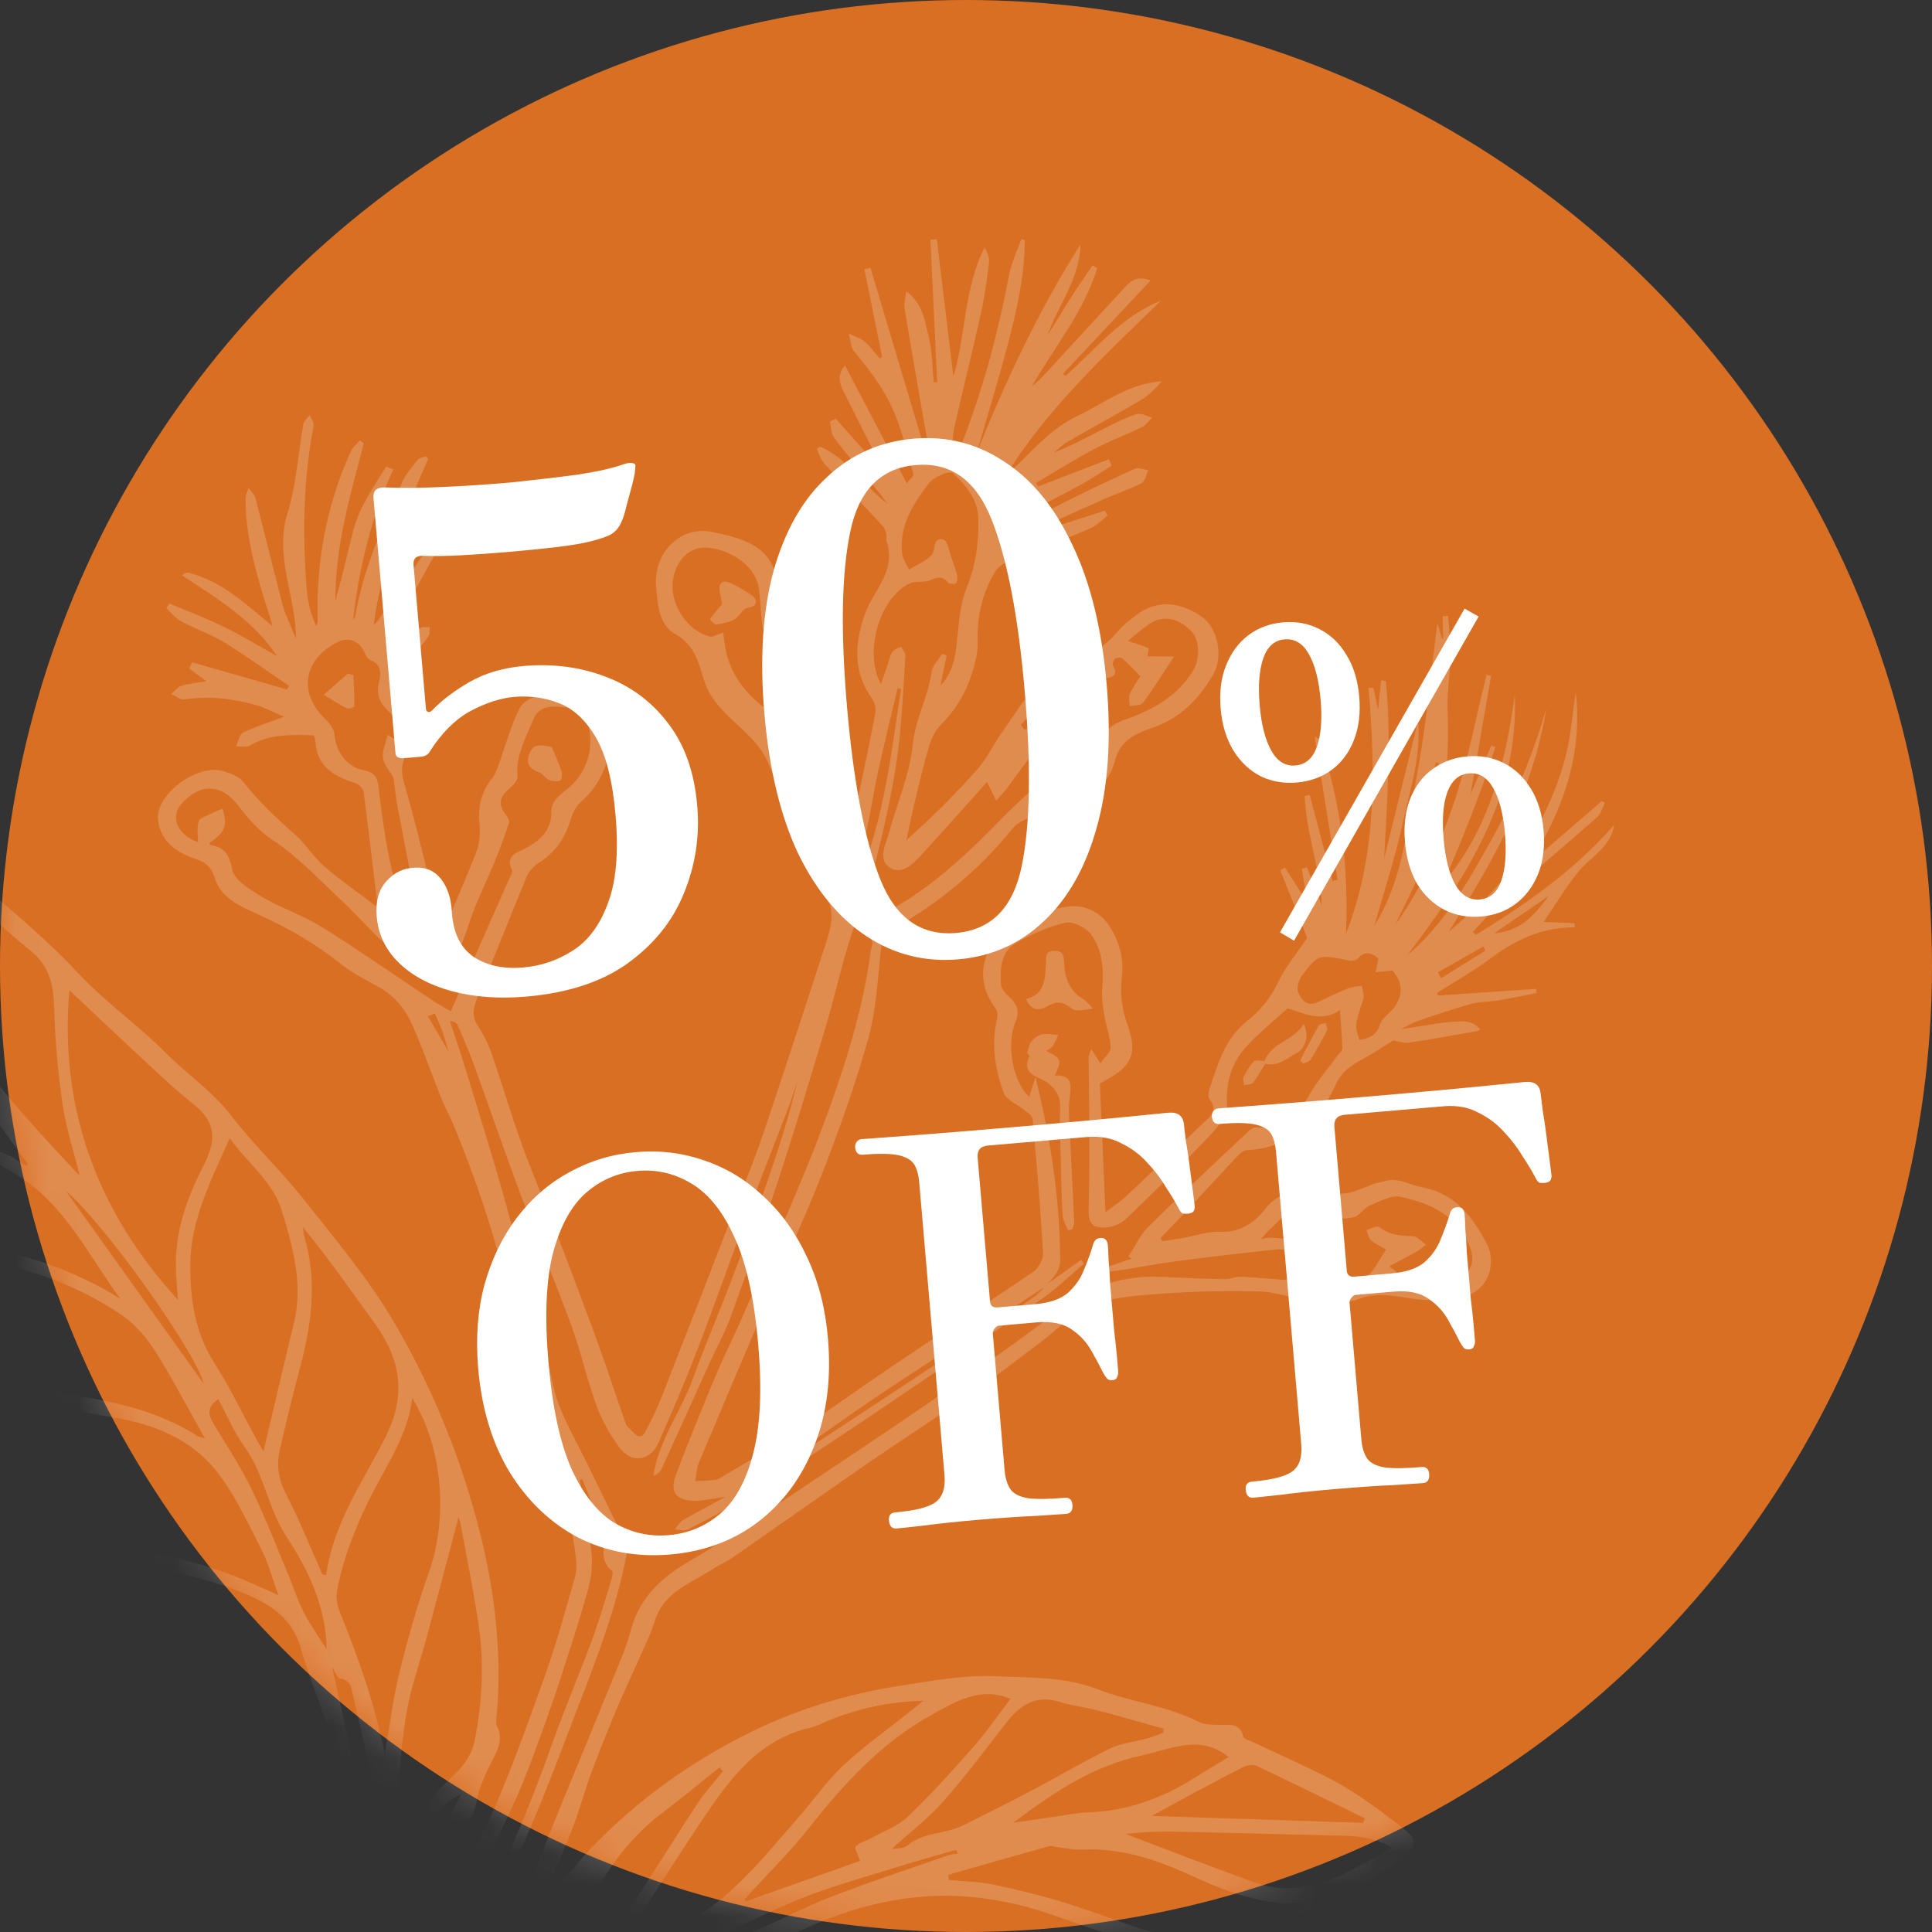
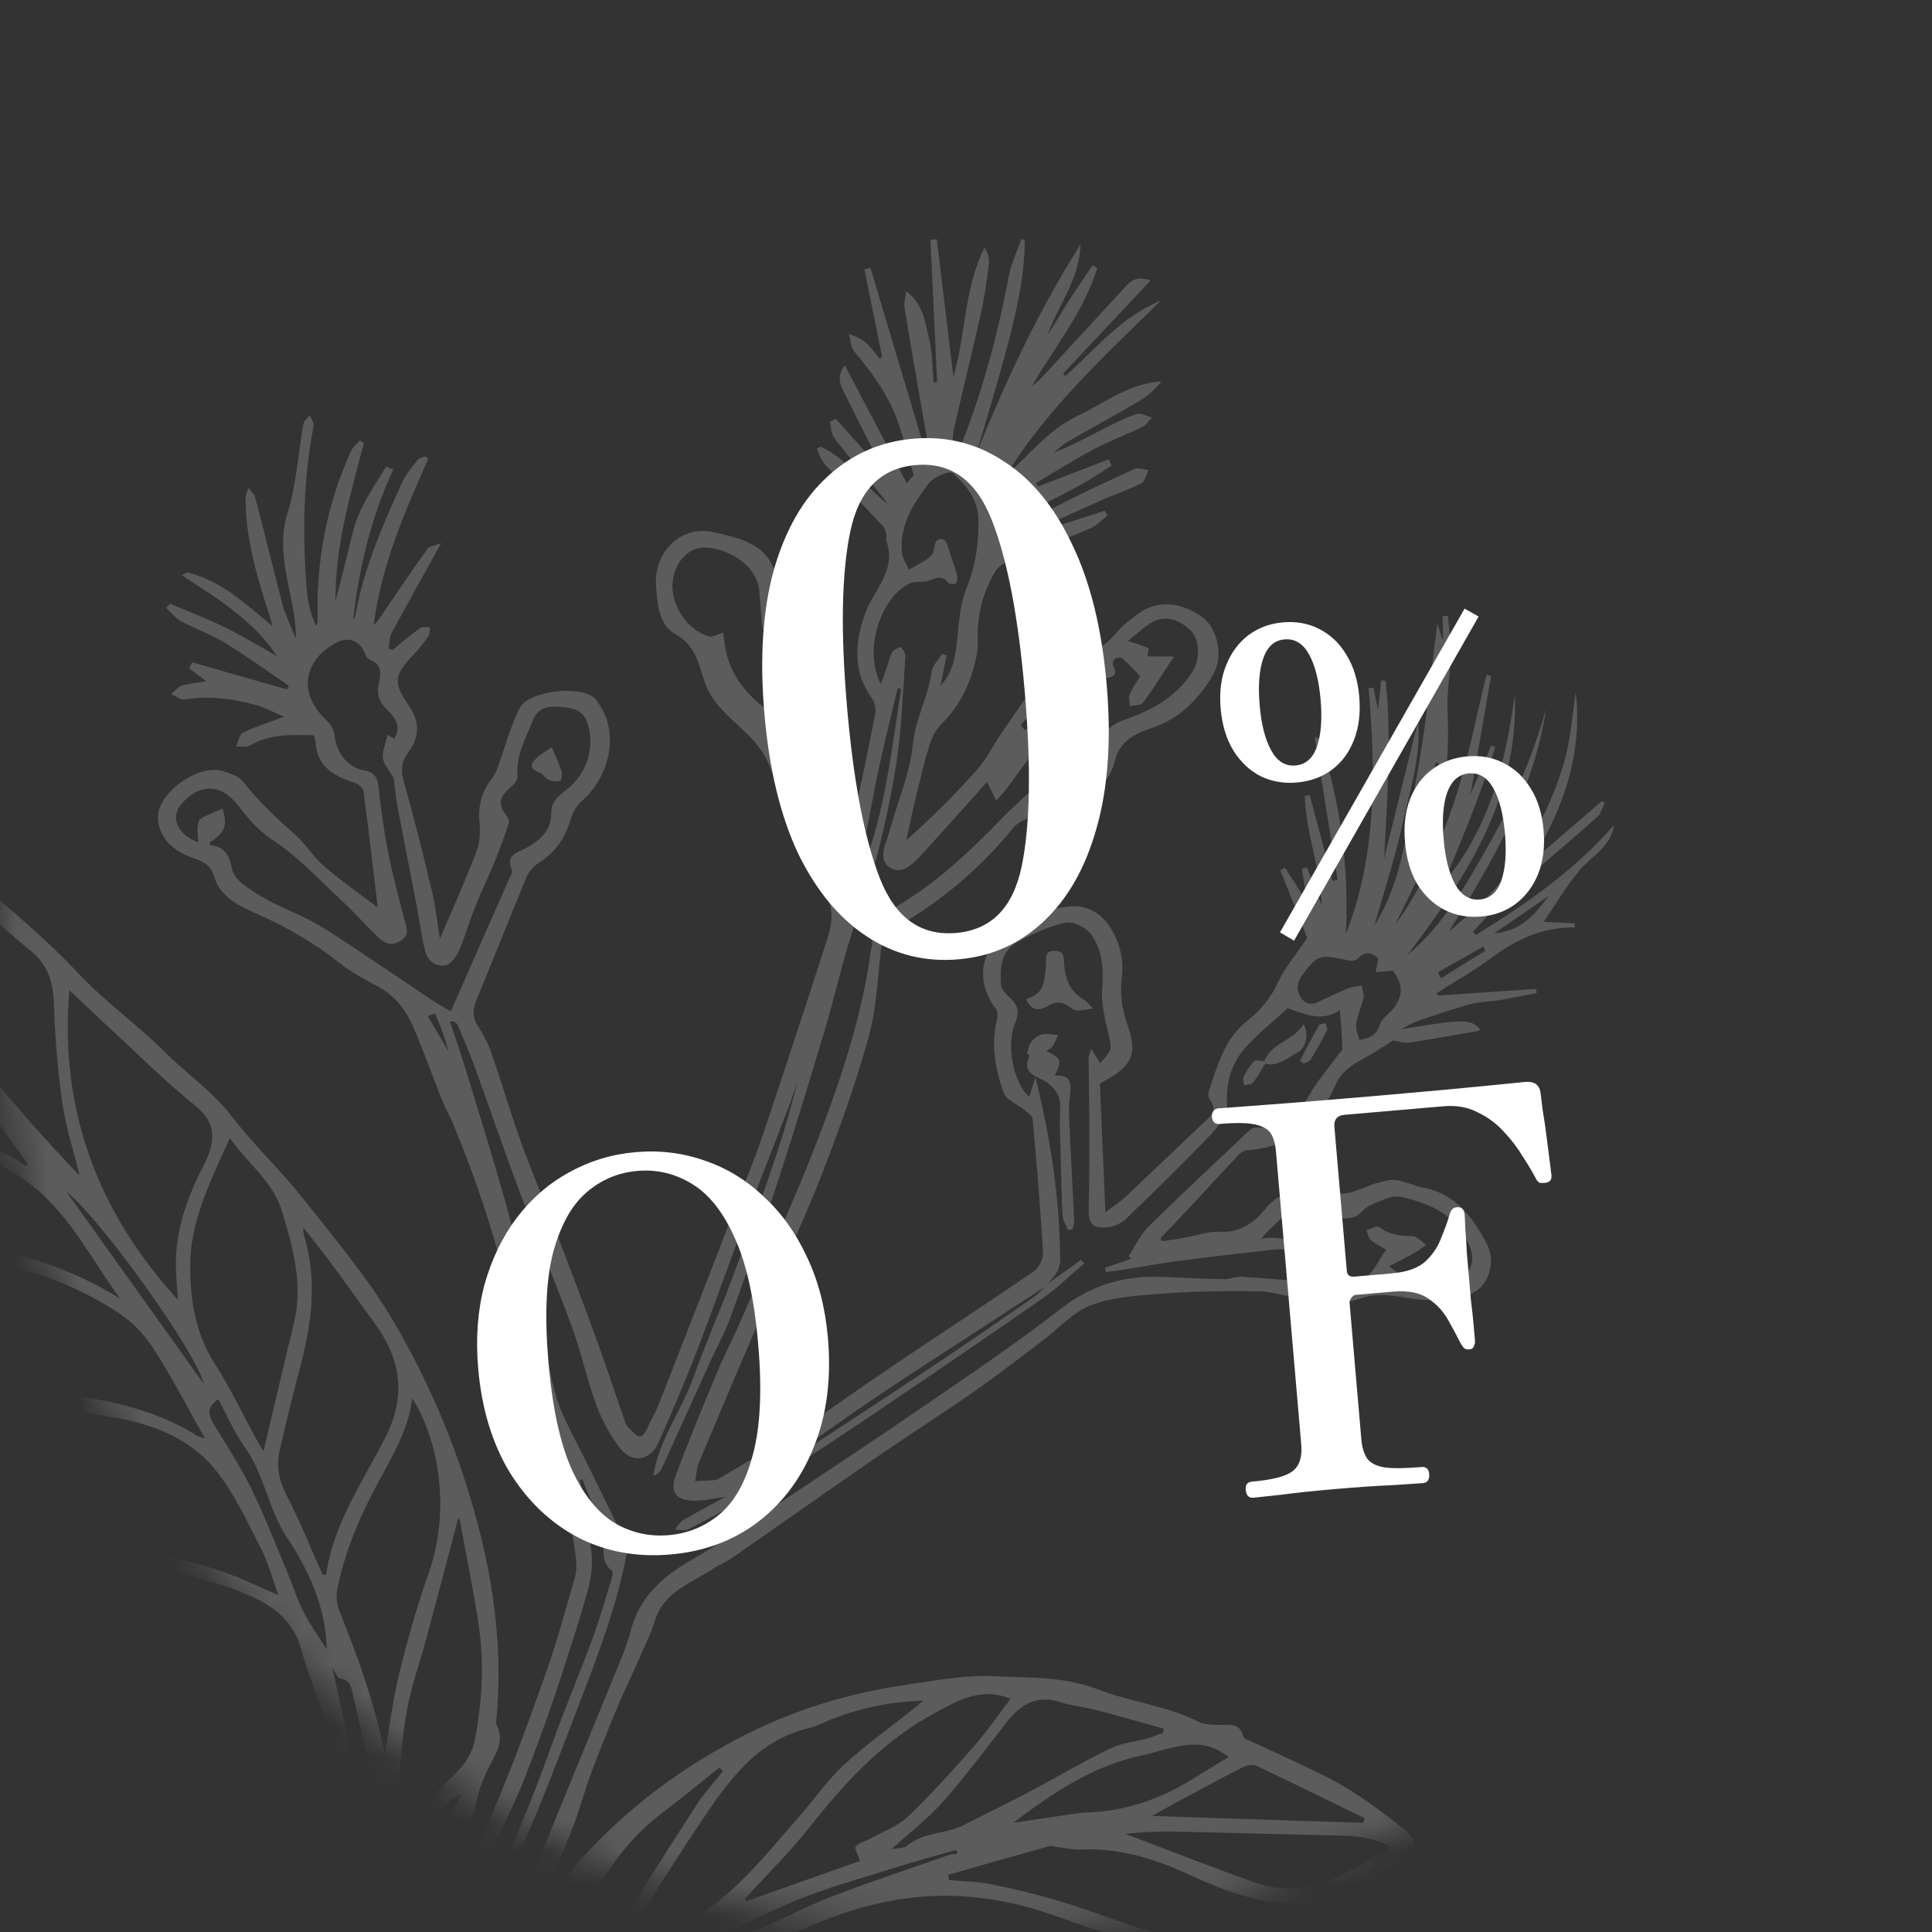
<svg xmlns="http://www.w3.org/2000/svg" width="61" height="61" viewBox="0 0 61 61" fill="none">
  <rect x="0" y="0" width="61" height="61" fill="#333333" stroke="none" />
-   <circle cx="30.5" cy="30.5" r="30.5" fill="#D96F23" />
  <mask id="mask0_249_1741" style="mask-type:alpha" maskUnits="userSpaceOnUse" x="0" y="0" width="61" height="61">
    <circle cx="30.5" cy="30.5" r="30.5" fill="#D9D9D9" />
  </mask>
  <g mask="url(#mask0_249_1741)">
    <path d="M36.644 39.089C36.953 38.765 37.264 38.445 37.571 38.116C38.078 37.573 38.577 37.023 39.088 36.482C39.16 36.407 39.264 36.323 39.354 36.318C40.738 36.234 41.631 35.469 42.168 34.254C42.349 33.846 42.65 33.642 43.009 33.448C43.36 33.258 43.691 33.034 43.987 32.853C44.175 32.882 44.335 32.943 44.483 32.922C45.199 32.814 45.911 32.682 46.623 32.558C46.662 32.552 46.696 32.523 46.736 32.507C46.442 32.16 46.2 32.171 44.235 32.499C44.398 32.416 44.553 32.31 44.723 32.251C45.287 32.056 45.853 31.863 46.428 31.703C46.713 31.623 47.023 31.631 47.321 31.582C47.721 31.515 48.12 31.433 48.518 31.354C48.511 31.311 48.508 31.266 48.501 31.223C47.465 31.293 46.434 31.362 45.398 31.433C45.387 31.407 45.381 31.379 45.37 31.352C45.941 30.986 46.538 30.652 47.081 30.249C47.867 29.66 48.714 29.269 49.73 29.28C49.722 29.237 49.715 29.194 49.705 29.149C49.39 29.136 49.072 29.122 48.739 29.108C49.12 28.552 49.447 27.987 49.86 27.495C50.25 27.03 50.857 26.741 50.962 26.049C49.716 27.482 48.189 28.539 46.601 29.517C46.571 29.485 46.537 29.453 46.502 29.424C46.884 29.021 47.239 28.588 47.65 28.22C48.563 27.401 49.507 26.617 50.426 25.8C50.548 25.692 50.593 25.5 50.672 25.348C50.64 25.33 50.607 25.312 50.575 25.295C49.816 25.95 49.058 26.601 48.3 27.256C49.342 25.588 49.977 23.843 49.752 21.856C49.643 22.568 49.597 23.295 49.407 23.984C49.211 24.695 48.921 25.395 48.578 26.051C48.231 26.706 47.811 27.333 47.337 27.901C46.869 28.464 46.296 28.939 45.736 29.426C47.119 27.222 48.417 24.995 48.818 22.374C48.406 23.836 47.818 25.222 47.074 26.547C46.334 27.862 45.607 29.179 44.426 30.168C46.289 27.719 47.955 25.2 47.828 21.933C47.533 24.081 47.033 26.154 45.584 27.868C46.174 26.46 46.768 25.05 47.21 23.587C47.17 23.57 47.127 23.552 47.085 23.538L46.429 25.085C46.62 23.974 46.851 22.655 47.079 21.338L46.934 21.309C46.596 22.664 46.346 24.052 45.897 25.37C45.439 26.706 44.91 28.03 44.054 29.19C44.355 28.557 44.683 27.938 44.954 27.291C45.607 25.742 45.775 24.093 45.705 22.446C45.677 21.756 45.824 21.101 45.795 20.429C45.782 20.099 45.745 19.774 45.717 19.445C45.66 19.45 45.605 19.452 45.548 19.457C45.554 19.692 45.562 19.929 45.568 20.165C45.556 20.167 45.544 20.169 45.532 20.172C45.487 20.021 45.438 19.869 45.383 19.682C45.163 21.352 45.027 22.971 44.721 24.558C44.42 26.128 44.303 27.769 43.397 29.218C43.708 28.115 44.053 27.062 44.291 25.986C44.525 24.926 44.871 23.878 44.775 22.766C44.416 24.213 44.06 25.662 43.701 27.109C43.797 25.233 43.941 23.366 43.753 21.498C43.705 21.492 43.656 21.486 43.608 21.48C43.58 21.759 43.551 22.035 43.51 22.415C43.447 22.115 43.408 21.916 43.365 21.716C43.314 21.716 43.263 21.716 43.211 21.72C43.431 24.353 43.476 26.97 42.497 29.485C42.588 27.388 42.341 25.341 41.665 23.352C41.652 23.314 41.578 23.301 41.508 23.26C41.752 24.788 41.992 26.286 42.232 27.78L42.072 27.814L41.351 25.099C41.299 25.11 41.245 25.124 41.194 25.135C41.238 26.301 41.683 27.409 41.731 28.591C41.574 28.189 41.421 27.786 41.264 27.384C41.209 27.401 41.154 27.418 41.103 27.436C41.16 27.773 41.214 28.11 41.279 28.498C41.029 28.108 40.802 27.749 40.571 27.392C40.522 27.422 40.474 27.45 40.425 27.48C40.735 28.252 41.04 29.027 41.273 29.611C40.898 30.169 40.565 30.56 40.355 31.011C40.122 31.509 39.799 31.901 39.377 32.235C38.67 32.792 38.443 33.621 38.176 34.422C38.147 34.508 38.142 34.648 38.191 34.713C38.467 35.059 38.227 35.238 38.001 35.452C37.178 36.225 36.364 37.01 35.543 37.784C35.381 37.934 35.191 38.057 34.902 38.274C34.841 36.845 34.784 35.538 34.728 34.217C34.789 34.177 34.848 34.14 34.909 34.108C35.726 33.668 35.92 33.262 35.612 32.398C35.429 31.887 35.352 31.399 35.42 30.859C35.493 30.267 35.341 29.689 34.996 29.196C34.694 28.766 34.215 28.555 33.718 28.625C33.005 28.727 32.292 28.862 31.707 29.39C30.939 30.084 30.813 31.015 31.44 31.849C31.5 31.93 31.504 32.084 31.478 32.19C31.284 32.989 31.424 33.767 31.693 34.508C31.773 34.731 32.11 34.856 32.323 35.033C32.428 35.121 32.593 35.221 32.603 35.327C32.733 36.738 32.852 38.151 32.934 39.563C32.946 39.758 32.791 40.038 32.626 40.151C31.152 41.162 29.651 42.139 28.167 43.139C27.167 43.811 26.195 44.522 25.191 45.181C24.388 45.708 23.551 46.177 22.725 46.672C22.676 46.702 22.621 46.729 22.565 46.731C22.362 46.747 22.155 46.754 21.949 46.765C21.987 46.574 21.989 46.37 22.061 46.193C22.777 44.489 23.498 42.787 24.227 41.088C24.811 39.718 25.448 38.371 25.987 36.981C26.521 35.601 27.021 34.199 27.419 32.771C27.668 31.875 27.71 30.916 27.813 29.979C27.849 29.663 27.952 29.462 28.238 29.303C29.687 28.489 30.935 27.437 31.988 26.142C32.133 25.963 32.393 25.866 32.615 25.763C33.337 25.417 34.083 25.121 34.78 24.732C34.993 24.614 35.137 24.275 35.205 24.012C35.37 23.375 35.848 23.159 36.391 22.977C37.264 22.681 37.87 22.052 38.312 21.285C38.637 20.716 38.429 19.84 37.993 19.51C37.292 18.98 36.498 18.938 35.903 19.403C35.691 19.568 35.46 19.725 35.293 19.931C34.898 20.416 34.406 20.699 33.796 20.856C33.465 20.942 33.109 21.144 32.888 21.4C32.418 21.948 32.026 22.565 31.613 23.159C31.354 23.53 31.159 23.954 30.861 24.287C30.171 25.065 29.435 25.802 28.618 26.527C28.707 26.11 28.792 25.694 28.891 25.28C29.027 24.711 29.161 24.137 29.329 23.578C29.405 23.33 29.524 23.059 29.703 22.884C30.321 22.279 30.66 21.541 30.832 20.714C30.863 20.563 30.873 20.403 30.869 20.249C30.839 19.452 31.027 18.69 31.43 18.034C31.604 17.751 32.087 17.642 32.448 17.489C33.106 17.207 33.778 16.964 34.435 16.678C34.633 16.59 34.791 16.414 34.969 16.278C34.941 16.225 34.91 16.176 34.885 16.125C34.13 16.366 33.379 16.609 32.626 16.847C32.617 16.825 32.605 16.801 32.596 16.779C33.335 16.445 34.073 16.105 34.813 15.778C35.221 15.598 35.646 15.457 36.041 15.256C36.153 15.198 36.188 14.987 36.258 14.846C36.113 14.828 35.938 14.75 35.824 14.804C34.939 15.208 34.056 15.621 33.192 16.07C32.818 16.265 32.49 16.556 32.142 16.802C32.028 16.881 31.909 16.955 31.792 17.033C31.756 16.999 31.716 16.964 31.679 16.93C31.833 16.74 31.951 16.488 32.146 16.37C32.812 15.978 33.508 15.643 34.187 15.271C34.5 15.098 34.796 14.892 35.099 14.7C35.069 14.633 35.038 14.569 35.009 14.501C34.264 14.787 33.519 15.076 32.775 15.361C32.754 15.323 32.734 15.286 32.713 15.248C33.321 14.89 33.918 14.512 34.539 14.182C35.032 13.921 35.56 13.726 36.065 13.481C36.189 13.421 36.272 13.284 36.377 13.183C36.212 13.142 36.02 13.028 35.884 13.073C35.519 13.195 35.173 13.376 34.826 13.549C34.319 13.808 33.817 14.08 33.268 14.292C33.416 14.176 33.55 14.04 33.71 13.947C34.467 13.51 35.238 13.094 35.99 12.651C36.248 12.498 36.474 12.284 36.675 12.042C35.645 12.1 34.872 12.727 34.004 13.142C33.077 13.584 32.488 14.38 31.751 15.025C33.061 12.899 34.883 11.223 36.653 9.492C35.406 9.991 34.593 11.024 33.639 11.872C33.613 11.847 33.59 11.823 33.563 11.8C34.468 10.836 35.372 9.874 36.329 8.856C35.892 8.699 35.704 8.868 35.528 9.059C34.665 9.994 33.804 10.933 32.941 11.868C32.834 11.983 32.726 12.09 32.585 12.183C33.294 10.957 34.22 9.849 34.641 8.471C34.592 8.44 34.548 8.406 34.499 8.375C34.257 8.731 34.008 9.085 33.777 9.45C33.539 9.822 33.321 10.207 33.075 10.58C33.411 9.626 34.096 8.801 34.114 7.719C32.794 9.801 31.753 12.023 30.833 14.312C31.156 13.199 31.497 12.094 31.792 10.976C32.086 9.862 32.356 8.737 32.355 7.578C32.32 7.567 32.284 7.559 32.248 7.547C32.113 7.935 31.928 8.312 31.854 8.71C31.522 10.472 31.064 12.194 30.42 13.867C30.357 14.033 30.263 14.187 30.182 14.342L30.057 14.311C30.079 14.036 30.071 13.755 30.132 13.49C30.405 12.279 30.707 11.077 30.977 9.865C31.093 9.353 31.159 8.827 31.224 8.304C31.243 8.148 31.186 7.982 31.088 7.809C30.431 9.116 30.491 10.592 30.102 11.895C29.932 10.482 29.755 9.019 29.578 7.555C29.51 7.559 29.442 7.567 29.377 7.572C29.448 9.071 29.521 10.566 29.589 12.064C29.552 12.066 29.517 12.07 29.48 12.072C29.433 11.582 29.439 11.078 29.317 10.608C29.195 10.14 29.153 9.605 28.613 9.194C28.586 9.412 28.534 9.561 28.557 9.702C28.717 10.692 28.89 11.676 29.061 12.664C29.158 13.218 29.254 13.773 29.355 14.326C29.318 14.336 29.282 14.342 29.245 14.352L27.483 8.456C27.418 8.472 27.357 8.486 27.292 8.502C27.477 9.423 27.666 10.344 27.851 11.265C27.825 11.283 27.802 11.302 27.776 11.32C27.619 11.141 27.483 10.938 27.302 10.788C27.163 10.67 26.97 10.618 26.801 10.535C26.853 10.721 26.853 10.954 26.967 11.09C27.542 11.779 28.066 12.493 28.36 13.346C28.544 13.884 28.694 14.432 28.841 14.979C28.853 15.028 28.747 15.107 28.63 15.261C27.968 13.996 27.338 12.793 26.676 11.535C26.422 11.858 26.51 12.106 26.627 12.345C26.965 13.028 27.309 13.702 27.651 14.383C27.706 14.494 27.769 14.601 27.753 14.751C27.299 14.241 26.842 13.73 26.387 13.22C26.328 13.25 26.268 13.279 26.208 13.308C26.242 13.476 26.234 13.676 26.326 13.803C26.582 14.163 26.873 14.498 27.159 14.838C27.451 15.188 27.754 15.531 28.025 15.905C27.274 15.357 26.788 14.491 25.907 14.103C25.868 14.126 25.829 14.15 25.791 14.17C25.867 14.326 25.912 14.513 26.026 14.638C26.633 15.303 27.26 15.948 27.872 16.609C27.935 16.675 27.962 16.785 27.985 16.875C28.005 16.942 27.969 17.025 27.99 17.088C28.32 18.027 27.568 18.641 27.303 19.403C26.981 20.326 26.927 21.218 27.537 22.064C27.624 22.185 27.661 22.39 27.633 22.542C27.436 23.566 27.218 24.585 27.005 25.603C26.998 25.629 26.975 25.648 26.901 25.755C26.709 25.338 26.508 24.972 26.37 24.583C26.151 23.965 25.956 23.335 25.787 22.703C25.702 22.379 25.635 22.029 25.661 21.702C25.716 20.996 25.566 20.415 25.003 19.936C24.835 19.792 24.73 19.507 24.708 19.275C24.526 17.558 24.188 17.134 22.474 16.793C21.453 16.589 20.616 17.488 20.716 18.54C20.77 19.109 20.801 19.731 21.329 20.024C21.957 20.375 22.056 20.949 22.245 21.524C22.48 22.233 23.076 22.668 23.585 23.168C23.853 23.431 24.107 23.743 24.254 24.082C24.53 24.713 24.691 25.39 24.959 26.021C25.274 26.756 25.59 27.506 26.022 28.17C26.396 28.748 26.246 29.256 26.071 29.798C25.428 31.788 24.775 33.774 24.112 35.756C23.895 36.407 23.637 37.048 23.387 37.689C22.542 39.871 21.698 42.049 20.844 44.227C20.719 44.545 20.553 44.85 20.404 45.159C20.292 45.388 20.153 45.417 19.981 45.212C19.908 45.127 19.797 45.054 19.759 44.954C19.458 44.109 19.183 43.252 18.878 42.409C18.437 41.198 17.981 39.995 17.518 38.793C17.17 37.887 16.785 36.991 16.457 36.08C16.117 35.138 15.838 34.173 15.509 33.229C15.408 32.935 15.255 32.651 15.086 32.389C14.887 32.083 14.94 31.821 15.071 31.505C15.602 30.236 16.1 28.95 16.628 27.68C16.704 27.501 16.871 27.331 17.04 27.224C17.553 26.899 17.848 26.437 18.021 25.865C18.082 25.662 18.196 25.444 18.351 25.31C19.251 24.529 19.553 23.163 18.925 22.248C18.875 22.176 18.836 22.097 18.772 22.041C18.301 21.622 16.686 21.805 16.405 22.363C16.115 22.944 15.948 23.587 15.725 24.199C15.678 24.325 15.625 24.459 15.545 24.564C15.213 24.977 15.088 25.434 15.139 25.966C15.165 26.265 15.155 26.599 15.049 26.875C14.692 27.802 14.286 28.709 13.89 29.641C13.81 29.152 13.757 28.641 13.639 28.146C13.363 26.991 13.081 25.836 12.752 24.695C12.649 24.337 12.673 24.049 12.882 23.77C13.258 23.27 13.261 22.79 12.903 22.27C12.397 21.53 12.443 21.309 13.084 20.641C13.252 20.468 13.4 20.272 13.537 20.071C13.582 20.007 13.56 19.896 13.569 19.805C13.469 19.81 13.338 19.776 13.269 19.827C12.969 20.042 12.688 20.284 12.399 20.518C12.358 20.504 12.312 20.492 12.271 20.478C12.301 20.313 12.289 20.125 12.367 19.984C12.852 19.081 13.355 18.187 13.931 17.149C13.717 17.233 13.556 17.241 13.5 17.323C13.005 18.017 12.526 18.725 12.044 19.431C11.976 19.533 11.916 19.639 11.801 19.721C12.034 17.867 12.773 16.176 13.521 14.489C13.492 14.463 13.465 14.433 13.439 14.407C13.354 14.444 13.236 14.456 13.186 14.522C13.011 14.747 12.815 14.97 12.698 15.226C12.09 16.575 11.487 17.927 11.227 19.398C11.216 19.459 11.196 19.516 11.149 19.565C11.338 17.925 11.715 16.333 12.418 14.823C12.343 14.792 12.269 14.76 12.194 14.732C11.8 15.377 11.348 15.995 11.152 16.757C10.963 17.497 10.796 18.242 10.589 18.978C10.58 17.265 11.054 15.633 11.489 13.996C11.447 13.967 11.403 13.934 11.36 13.905C11.265 14.017 11.139 14.117 11.081 14.245C10.301 15.955 9.976 17.752 10.03 19.626C10.03 19.652 10.017 19.675 9.987 19.772C9.683 19.147 9.672 18.52 9.637 17.907C9.559 16.416 9.616 14.932 9.9 13.456C9.92 13.348 9.825 13.22 9.78 13.103C9.711 13.197 9.597 13.284 9.58 13.386C9.411 14.324 9.36 15.297 9.078 16.201C8.65 17.58 9.344 18.814 9.345 20.159C9.268 19.981 9.193 19.814 9.125 19.647C9.056 19.475 8.976 19.303 8.928 19.122C8.635 17.985 8.356 16.846 8.059 15.707C8.03 15.597 7.919 15.506 7.845 15.405C7.813 15.515 7.752 15.624 7.753 15.734C7.755 17.043 8.133 18.275 8.533 19.505C8.551 19.556 8.562 19.608 8.6 19.767C7.737 19.054 6.986 18.342 5.955 18.083C5.906 18.07 5.85 18.09 5.746 18.163C6.856 18.896 7.998 19.581 8.747 20.718C8.188 20.404 7.647 20.073 7.079 19.796C6.518 19.521 5.93 19.301 5.356 19.057C5.321 19.105 5.283 19.151 5.249 19.198C5.403 19.34 5.541 19.522 5.723 19.618C6.177 19.861 6.673 20.032 7.11 20.3C7.797 20.724 8.452 21.198 9.123 21.654C9.103 21.693 9.079 21.73 9.059 21.769L6.064 20.91L5.974 21.105C6.151 21.238 6.33 21.373 6.516 21.51C6.257 21.553 5.988 21.578 5.739 21.65C5.613 21.688 5.517 21.822 5.405 21.913C5.544 21.972 5.696 22.103 5.825 22.084C6.594 21.962 7.338 22.055 8.075 22.259C8.369 22.34 8.643 22.492 8.967 22.63C8.474 22.814 8.058 22.944 7.672 23.134C7.556 23.19 7.525 23.418 7.455 23.566C7.6 23.559 7.778 23.605 7.889 23.539C8.523 23.163 9.206 23.201 9.903 23.216C9.925 23.284 9.957 23.338 9.959 23.393C9.993 24.216 10.562 24.516 11.232 24.731C11.335 24.764 11.468 24.897 11.48 24.997C11.644 26.243 11.786 27.488 11.927 28.652C11.425 28.271 10.809 27.842 10.242 27.358C9.902 27.068 9.663 26.66 9.327 26.361C8.73 25.835 8.157 25.296 7.662 24.667C7.535 24.504 7.28 24.425 7.07 24.354C6.288 24.084 4.933 25.044 4.987 25.854C5.021 26.331 5.308 26.704 5.742 26.936C5.893 27.018 6.057 27.077 6.217 27.137C6.497 27.234 6.677 27.376 6.774 27.705C6.954 28.321 7.552 28.604 8.058 28.829C9.009 29.251 9.895 29.747 10.707 30.394C11.085 30.696 11.523 30.926 11.95 31.158C12.479 31.448 12.821 31.895 13.048 32.425C13.371 33.175 13.642 33.946 13.945 34.701C14.057 34.978 14.207 35.242 14.322 35.52C15.022 37.22 15.612 38.95 16.026 40.747C16.212 41.555 16.506 42.339 16.741 43.135C17.331 45.138 17.935 47.14 18.187 49.225C18.212 49.418 18.201 49.632 18.148 49.817C17.849 50.849 17.572 51.887 17.21 52.896C16.654 54.446 16.104 56.009 15.425 57.507C14.77 58.948 13.946 60.315 13.21 61.723C13.008 62.115 12.86 62.533 12.65 62.925C12.538 61.864 12.697 61.455 13.232 60.53C13.838 59.479 14.372 58.383 14.915 57.293C15.04 57.041 15.059 56.739 15.152 56.468C15.246 56.202 15.361 55.941 15.488 55.693C15.686 55.31 15.919 54.943 15.689 54.488C15.653 54.418 15.669 54.319 15.676 54.235C15.912 51.653 15.468 49.176 14.671 46.717C14.104 44.968 13.354 43.309 12.442 41.748C11.622 40.348 10.553 39.089 9.543 37.811C8.833 36.916 7.988 36.124 7.294 35.217C6.705 34.45 5.911 33.924 5.242 33.25C4.36 32.366 3.318 31.636 2.466 30.724C1.2 29.371 -0.257 28.25 -1.62 27.016C-2.041 26.633 -2.331 26.106 -2.696 25.626C-2.735 25.683 -2.8 25.768 -2.871 25.866C-3.699 25.292 -4.224 24.468 -4.789 23.678C-5.092 23.251 -5.469 22.876 -5.79 22.456C-5.923 22.279 -6.009 22.061 -6.088 21.852C-6.205 21.544 -6.397 21.473 -6.624 21.708C-6.822 21.909 -6.977 22.153 -7.173 22.408C-7.205 22.38 -7.27 22.327 -7.411 22.205C-7.452 22.421 -7.474 22.587 -7.517 22.747C-7.623 23.169 -7.681 23.614 -7.859 24.001C-8.27 24.891 -8.577 25.803 -8.703 26.781C-8.782 27.378 -8.94 27.967 -9.031 28.566C-9.064 28.782 -8.965 29.02 -8.992 29.238C-9.107 30.155 -9.244 31.07 -9.376 32.001C-9.395 31.994 -9.478 31.966 -9.559 31.935C-9.579 31.981 -9.61 32.011 -9.602 32.026C-9.162 32.803 -9.293 33.695 -9.105 34.522C-8.958 35.163 -8.851 35.814 -8.74 36.462C-8.716 36.596 -8.763 36.74 -8.768 36.796C-8.565 37.279 -8.394 37.717 -8.203 38.151C-7.385 39.996 -6.827 41.971 -5.581 43.603C-4.697 44.766 -3.808 45.926 -2.835 47.009C-1.688 48.283 -0.459 49.482 0.755 50.693C1.17 51.106 1.651 51.449 2.1 51.825C2.208 51.914 2.305 52.014 2.446 52.143C2.251 52.173 2.119 52.194 1.986 52.214C1.975 52.257 1.965 52.299 1.955 52.339C2.18 52.409 2.408 52.473 2.629 52.556C2.85 52.642 3.101 52.705 3.274 52.855C4.276 53.706 5.346 54.499 6.232 55.461C7.477 56.813 8.889 58.054 9.728 59.736C10.017 60.318 10.135 60.983 10.325 61.611C10.353 61.706 10.341 61.822 10.391 61.901C10.44 61.984 10.542 62.034 10.621 62.097C10.673 62.01 10.787 61.912 10.772 61.837C10.636 61.109 10.573 60.346 10.302 59.67C9.76 58.321 8.765 57.265 7.764 56.239C6.678 55.122 5.552 54.047 4.417 52.928C4.88 53.004 5.347 53.071 5.808 53.161C6.94 53.379 8.064 53.684 9 54.365C10.041 55.124 10.628 56.222 10.898 57.484C10.935 57.664 10.968 57.842 11.017 58.096C10.209 57.528 9.477 56.959 8.598 56.662C8.573 56.702 8.544 56.745 8.52 56.785C8.946 57.086 9.372 57.388 9.8 57.685C9.822 57.702 9.849 57.714 9.873 57.727C10.755 58.233 11.165 58.95 11.001 59.999C10.852 60.952 10.872 61.934 10.668 62.871C10.343 64.377 9.994 65.894 9.463 67.335C9.024 68.533 8.332 69.642 7.709 70.766C7.428 71.274 7.03 71.714 6.715 72.207C6.599 72.387 6.578 72.626 6.51 72.838C6.482 72.928 6.465 73.03 6.409 73.101C5.555 74.211 4.704 75.326 3.83 76.424C3.61 76.702 3.337 76.94 3.068 77.172C2.523 77.64 2.53 78.241 2.633 78.868C2.723 79.419 2.825 79.969 2.928 80.516C2.991 80.849 3.085 81.195 3.447 81.294C3.784 81.385 4.057 81.206 4.336 80.986C5.068 80.411 5.593 79.671 6.136 78.932C6.808 78.011 7.586 77.164 8.232 76.225C8.87 75.296 9.401 74.294 9.984 73.331C10.072 73.186 10.194 73.06 10.299 72.925C10.847 72.218 11.41 71.516 11.941 70.798C12.272 70.352 12.752 70.191 13.239 70.109C14.859 69.838 16.483 69.591 18.113 69.382C19.062 69.26 20.024 69.267 20.971 69.14C22.686 68.91 24.392 68.635 26.1 68.353C27.158 68.179 28.262 68.101 29.257 67.732C31.295 66.975 33.415 66.417 35.331 65.338C35.914 65.01 36.557 64.776 37.145 64.453C38.045 63.956 38.776 63.246 39.433 62.461C39.759 62.071 40.117 61.76 40.639 61.621C41.057 61.51 41.444 61.277 41.843 61.1L41.805 60.968C41.545 61.021 41.283 61.074 41.023 61.128C41 61.096 40.977 61.064 40.953 61.036C41.822 60.413 42.695 59.789 43.564 59.166C43.868 58.949 44.192 58.751 44.474 58.507C44.795 58.224 44.595 57.964 44.35 57.769C43.902 57.415 43.452 57.067 42.978 56.75C42.602 56.495 42.205 56.261 41.796 56.059C41.053 55.689 40.295 55.353 39.545 54.998C39.442 54.951 39.274 54.908 39.257 54.836C39.148 54.363 38.791 54.474 38.468 54.461C38.257 54.452 38.022 54.458 37.843 54.364C36.834 53.848 35.695 53.74 34.663 53.339C33.612 52.93 32.524 52.978 31.456 52.926C30.468 52.875 29.461 53.068 28.473 53.217C26.65 53.493 24.921 54.038 23.273 54.907C21.476 55.853 19.886 57.041 18.509 58.519C18.054 59.008 17.666 59.561 17.246 60.086C17.145 60.214 17.035 60.336 16.916 60.478C17.308 59.555 17.703 58.673 18.055 57.776C18.291 57.177 18.453 56.553 18.677 55.949C18.933 55.259 19.212 54.576 19.497 53.895C19.721 53.367 19.97 52.849 20.2 52.324C20.366 51.95 20.553 51.577 20.672 51.187C20.953 50.257 21.813 49.998 22.503 49.54C22.705 49.407 22.934 49.315 23.13 49.179C24.572 48.177 26.004 47.163 27.447 46.167C28.538 45.417 29.654 44.702 30.744 43.944C31.483 43.43 32.191 42.878 32.909 42.337C33.423 41.95 33.881 41.419 34.46 41.206C35.173 40.943 35.98 40.896 36.754 40.841C37.75 40.768 38.754 40.757 39.753 40.772C40.177 40.778 40.593 40.939 41.018 40.977C41.644 41.032 42.339 41.221 42.88 41.02C43.604 40.748 44.206 40.978 44.87 41.037C45.313 41.076 45.776 41.006 46.22 40.921C46.991 40.778 47.256 39.87 46.952 39.289C46.505 38.437 45.964 37.686 44.907 37.489C44.508 37.414 44.142 37.161 43.705 37.296C43.583 37.336 43.45 37.348 43.331 37.396C42.494 37.737 42.496 37.724 41.652 37.635C41.009 37.57 40.425 37.556 39.928 38.194C39.639 38.567 39.164 38.93 38.535 38.893C38.132 38.871 37.717 39.027 37.308 39.097C37.104 39.131 36.898 39.161 36.696 39.191C36.68 39.159 36.663 39.13 36.648 39.098L36.644 39.089ZM32.995 40.621C32.884 40.73 32.783 40.855 32.655 40.943C31.563 41.697 30.471 42.458 29.364 43.194C27.577 44.383 25.779 45.555 23.983 46.731C23.822 46.835 23.645 46.909 23.473 46.996C23.88 46.655 24.34 46.413 24.77 46.121C25.691 45.496 26.59 44.838 27.511 44.212C28.435 43.588 29.373 42.983 30.309 42.375C31.205 41.793 32.1 41.211 32.996 40.628C33.208 40.368 33.478 40.17 33.474 39.76C33.458 37.855 33.181 35.984 32.692 34.009C32.605 34.282 32.556 34.451 32.498 34.63C31.997 34.196 31.757 33 32.055 32.289C32.21 31.924 32.116 31.699 31.848 31.461C31.737 31.363 31.612 31.212 31.602 31.08C31.569 30.566 31.606 30.032 32.11 29.754C32.591 29.488 33.107 29.251 33.638 29.134C33.875 29.081 34.282 29.28 34.44 29.492C34.812 29.989 34.852 30.6 34.801 31.22C34.776 31.501 34.826 31.795 34.871 32.077C34.925 32.413 35.056 32.738 35.067 33.075C35.072 33.226 34.869 33.388 34.739 33.573C34.618 33.376 34.554 33.279 34.455 33.117C34.408 33.261 34.37 33.325 34.371 33.392C34.373 34.005 34.389 34.62 34.392 35.233C34.393 36.192 34.402 37.151 34.373 38.111C34.358 38.619 34.458 38.789 34.955 38.752C35.162 38.734 35.405 38.626 35.554 38.481C36.459 37.611 37.36 36.733 38.226 35.825C38.468 35.571 38.756 35.193 38.74 34.888C38.703 34.176 38.877 33.576 39.328 33.071C39.724 32.627 40.199 32.256 40.655 31.834C41.175 32 41.709 32.288 42.308 31.897C42.34 32.355 42.372 32.733 42.383 33.113C42.384 33.179 42.293 33.246 42.243 33.313C41.936 33.736 41.581 34.136 41.329 34.59C40.947 35.285 40.407 35.639 39.637 35.6C39.569 35.596 39.481 35.657 39.426 35.711C38.367 36.712 37.297 37.705 36.26 38.733C35.996 38.993 35.836 39.355 35.63 39.668C35.663 39.693 35.697 39.715 35.73 39.74L34.887 40.028C34.897 40.072 34.908 40.116 34.918 40.161C35.091 40.139 35.269 40.124 35.441 40.095C36.02 40.002 36.598 39.893 37.178 39.815C38.182 39.683 39.188 39.571 40.194 39.458C40.316 39.444 40.518 39.424 40.561 39.486C40.883 39.955 41.111 39.676 41.359 39.468C41.642 39.489 41.968 39.519 42.162 39.371C42.268 39.292 42.158 38.917 42.144 38.675C42.099 38.67 42.055 38.67 42.01 38.665C41.888 38.806 41.764 38.951 41.69 39.04C41.516 38.988 41.341 38.892 41.291 38.932C40.83 39.324 40.298 38.963 39.814 39.126C39.973 38.913 40.161 38.763 40.326 38.589C40.885 37.991 41.47 37.944 42.148 38.399C42.298 38.5 42.58 38.481 42.77 38.419C42.947 38.363 43.068 38.137 43.245 38.063C43.563 37.932 43.937 37.722 44.232 37.789C45.151 37.994 45.999 38.357 46.399 39.339C46.586 39.801 46.471 40.2 46 40.391C45.244 40.697 44.565 40.562 43.861 39.979C44.171 39.815 44.432 39.689 44.683 39.544C44.807 39.476 44.913 39.379 45.029 39.297C44.883 39.202 44.737 39.031 44.592 39.028C44.209 39.022 43.861 38.991 43.545 38.74C43.48 38.687 43.281 38.803 43.145 38.841C43.188 38.946 43.204 39.081 43.277 39.148C43.412 39.267 43.583 39.347 43.769 39.459C43.447 39.873 43.3 40.469 42.659 40.493C42.092 40.515 41.521 40.469 40.956 40.437C40.361 40.404 39.768 40.342 39.172 40.311C39.008 40.303 38.84 40.389 38.677 40.389C38.019 40.376 37.36 40.348 36.703 40.317C35.503 40.26 34.454 40.576 33.482 41.33C32.15 42.365 30.748 43.315 29.356 44.27C27.726 45.389 26.082 46.481 24.437 47.576C23.583 48.147 22.739 48.736 21.845 49.246C20.926 49.771 20.195 50.412 19.917 51.479C19.842 51.768 19.74 52.052 19.628 52.333C18.989 53.898 18.346 55.458 17.704 57.023C17.342 57.911 16.995 58.806 16.616 59.691C16.26 60.521 15.886 61.342 15.495 62.153C15.026 63.12 14.553 64.082 14.042 65.028C13.306 66.395 12.539 67.746 11.788 69.104C11.116 70.32 10.453 71.54 9.766 72.747C9.534 73.155 9.25 73.534 8.995 73.928C8.397 74.848 7.834 75.797 7.197 76.689C6.572 77.561 5.886 78.389 5.198 79.212C4.805 79.683 4.358 80.109 3.919 80.543C3.799 80.663 3.579 80.778 3.511 80.516C3.351 79.872 3.236 79.215 3.112 78.597C3.643 78.41 4.106 78.272 4.541 78.081C4.688 78.016 4.809 77.826 4.874 77.665C4.9 77.603 4.737 77.464 4.674 77.379C5.017 76.924 5.379 76.447 5.733 75.966C6.23 75.284 6.735 74.609 7.211 73.915C8.473 72.074 9.737 70.238 10.961 68.374C11.534 67.506 12.023 66.584 12.533 65.674C12.891 65.035 13.208 64.375 13.559 63.737C14.44 62.132 15.412 60.569 16.199 58.921C16.989 57.266 17.618 55.532 18.279 53.819C18.895 52.23 19.499 50.635 19.81 48.948C19.823 48.873 19.803 48.785 19.77 48.716C19.633 48.428 19.483 48.146 19.345 47.862C19.071 47.305 18.799 46.744 18.526 46.184C18.239 45.599 17.916 45.029 17.672 44.426C17.489 43.966 17.415 43.461 17.285 42.976C16.847 41.303 16.422 39.625 15.959 37.96C15.566 36.558 15.132 35.168 14.706 33.774C14.549 33.259 14.373 32.754 14.204 32.242C14.334 32.246 14.416 32.292 14.446 32.359C14.64 32.805 14.833 33.252 14.998 33.712C15.472 35.017 15.92 36.333 16.407 37.633C16.941 39.054 17.529 40.459 18.051 41.883C18.352 42.703 18.534 43.564 18.835 44.384C19.012 44.86 19.271 45.323 19.577 45.726C19.957 46.223 20.54 46.12 20.795 45.543C21.215 44.588 21.629 43.63 22.001 42.658C22.572 41.173 23.099 39.673 23.655 38.182C24.064 37.091 24.497 36.01 24.911 34.921C25.012 34.658 25.095 34.384 25.184 34.115C24.926 35.204 24.589 36.264 24.224 37.315C23.862 38.357 23.483 39.395 23.092 40.428C22.696 41.474 22.249 42.502 21.869 43.553C21.494 44.583 20.79 45.479 20.631 46.6C20.765 46.543 20.851 46.46 20.899 46.356C21.41 45.236 21.916 44.113 22.426 42.988C22.645 42.505 22.906 42.037 23.084 41.54C23.604 40.099 24.118 38.655 24.595 37.196C25.106 35.631 25.581 34.054 26.053 32.479C26.318 31.586 26.525 30.679 26.794 29.787C27.052 28.938 27.406 28.119 27.628 27.262C27.913 26.17 28.159 25.064 28.323 23.949C28.478 22.878 28.512 21.785 28.587 20.706C28.593 20.613 28.5 20.515 28.449 20.421C28.355 20.472 28.229 20.502 28.177 20.582C28.099 20.695 28.076 20.846 28.03 20.979C27.964 21.17 27.896 21.363 27.813 21.602C27.26 20.587 27.777 18.861 28.727 18.418C28.905 18.333 29.149 18.4 29.336 18.33C29.563 18.241 29.746 18.154 29.935 18.395C29.973 18.444 30.143 18.454 30.186 18.414C30.234 18.369 30.235 18.238 30.216 18.153C30.177 17.987 30.119 17.824 30.059 17.664C29.975 17.442 29.919 17.069 29.784 17.033C29.433 16.95 29.553 17.373 29.416 17.522C29.232 17.725 28.944 17.836 28.7 17.984C28.623 17.813 28.5 17.647 28.481 17.468C28.387 16.598 28.827 15.913 29.326 15.261C29.422 15.138 29.579 15.052 29.727 14.987C29.835 14.938 30.029 14.885 30.089 14.94C30.505 15.324 30.87 15.763 30.889 16.361C30.913 17.122 30.808 17.858 30.512 18.581C30.331 19.026 30.288 19.539 30.237 20.028C30.179 20.612 30.136 21.187 29.692 21.648C29.758 21.33 29.824 21.011 29.89 20.693C29.842 20.677 29.79 20.662 29.742 20.645C29.628 20.837 29.439 21.016 29.412 21.219C29.31 22 28.905 22.68 28.823 23.491C28.731 24.429 28.331 25.338 28.078 26.262C27.973 26.647 27.691 27.147 28.108 27.401C28.512 27.645 28.873 27.23 29.152 26.925C29.836 26.18 30.509 25.42 31.165 24.689C31.263 24.887 31.341 25.055 31.453 25.281C31.609 25.103 31.707 24.999 31.791 24.889C32.242 24.271 32.712 23.661 33.13 23.019C33.391 22.619 34.033 22.505 33.971 21.852C33.962 21.754 34.257 21.609 34.43 21.518C34.552 21.454 34.705 21.438 34.846 21.422C35.101 21.388 35.327 21.353 35.14 21.004C35.113 20.956 35.159 20.829 35.211 20.793C35.263 20.757 35.392 20.753 35.438 20.791C35.632 20.961 35.803 21.15 36.004 21.348C35.896 21.525 35.759 21.71 35.671 21.917C35.625 22.026 35.667 22.167 35.671 22.296C35.811 22.265 36.02 22.28 36.087 22.192C36.412 21.751 36.702 21.283 37.068 20.728C36.752 20.725 36.489 20.727 36.228 20.725C36.239 20.639 36.283 20.475 36.261 20.466C36.071 20.382 35.867 20.321 35.611 20.238C35.84 20.05 36.039 19.873 36.257 19.721C36.697 19.412 37.171 19.489 37.602 19.916C37.887 20.197 37.894 20.809 37.666 21.182C37.158 22.002 36.379 22.422 35.511 22.724C35.075 22.875 34.749 23.163 34.661 23.621C34.497 24.462 33.857 24.69 33.106 24.922C33.214 24.72 33.292 24.578 33.4 24.376C33.261 24.404 33.179 24.399 33.138 24.436C32.632 24.899 32.114 25.346 31.636 25.836C30.576 26.928 29.473 27.972 28.137 28.717C27.698 28.961 27.327 29.139 27.533 29.729C27.562 29.814 27.507 29.926 27.494 30.026C27.244 31.895 26.674 33.687 26.024 35.441C25.263 37.494 24.337 39.488 23.474 41.505C23.207 42.135 22.887 42.743 22.623 43.374C22.176 44.445 21.73 45.521 21.328 46.607C21.144 47.109 21.359 47.375 21.905 47.384C22.205 47.391 22.508 47.312 22.909 47.26C22.406 47.535 21.978 47.754 21.561 48C21.455 48.06 21.392 48.191 21.307 48.289C21.447 48.294 21.614 48.347 21.722 48.29C22.343 47.967 22.971 47.647 23.564 47.272C24.835 46.466 26.094 45.645 27.343 44.804C29.206 43.55 31.061 42.286 32.907 41.002C33.376 40.677 33.787 40.268 34.228 39.897C34.197 39.859 34.166 39.82 34.136 39.778C33.745 40.057 33.352 40.339 32.958 40.616L32.995 40.621ZM-5.798 42.225C-5.648 42.267 -5.606 42.27 -5.573 42.288C-4.307 43.014 -2.948 43.529 -1.536 43.843C0.193 44.227 1.951 44.462 3.696 44.773C4.879 44.983 5.994 45.438 6.759 46.356C7.371 47.089 7.781 48.003 8.225 48.862C8.477 49.344 8.613 49.883 8.788 50.362C8.208 50.116 7.603 49.815 6.971 49.602C6.337 49.388 5.683 49.212 5.022 49.096C3.727 48.867 2.414 48.74 1.129 48.479C-0.229 48.202 -1.617 47.916 -2.449 46.605C-2.485 46.545 -2.548 46.504 -2.599 46.453C-3.837 45.221 -4.769 43.758 -5.795 42.226L-5.798 42.225ZM6.467 45.413C6.303 45.361 6.262 45.355 6.23 45.337C4.653 44.337 2.841 44.108 1.063 43.893C-1.063 43.639 -3.103 43.182 -5.035 42.264C-5.708 41.943 -6.258 41.531 -6.519 40.764C-6.794 39.951 -7.188 39.179 -7.519 38.387C-7.62 38.143 -7.681 37.884 -7.798 37.525C-7.527 37.64 -7.349 37.694 -7.196 37.78C-5.934 38.516 -4.562 38.959 -3.15 39.281C-2.107 39.52 -1.044 39.676 0.003 39.905C1.387 40.208 2.692 40.732 3.857 41.532C4.267 41.812 4.62 42.224 4.89 42.645C5.438 43.511 5.911 44.422 6.466 45.408L6.467 45.413ZM39.124 61.791C38.925 62.26 37.657 63.471 37.114 63.729C35.277 64.605 33.427 64.439 31.611 63.713C30.658 63.33 29.763 62.801 28.834 62.356C27.354 61.644 25.81 61.263 24.15 61.525L24.059 61.249C24.49 61.144 24.951 61.106 25.348 60.925C26.476 60.405 27.629 60.041 28.877 59.907C29.951 59.791 31 59.879 32.024 60.109C33.01 60.327 33.948 60.746 34.923 61.033C35.716 61.267 36.522 61.463 37.335 61.618C37.916 61.726 38.516 61.737 39.126 61.795L39.124 61.791ZM-8.761 33.428C-8.094 33.712 -7.53 33.98 -6.944 34.196C-4.901 34.946 -2.843 35.662 -0.806 36.428C-0.251 36.638 0.296 36.921 0.785 37.263C2.142 38.214 2.841 39.709 3.797 41.004C2.318 40.085 0.706 39.554 -0.99 39.301C-3.273 38.96 -5.48 38.399 -7.535 37.316C-7.71 37.223 -7.945 37.072 -7.986 36.91C-8.272 35.746 -8.514 34.572 -8.761 33.428ZM6.246 26.588C5.611 26.366 5.372 25.806 5.709 25.406C6.274 24.735 6.968 24.723 7.508 25.418C7.833 25.837 8.136 26.213 8.613 26.524C9.401 27.045 10.064 27.76 10.761 28.409C11.167 28.785 11.537 29.201 11.933 29.591C12.146 29.802 12.39 29.879 12.669 29.692C12.944 29.51 12.836 29.282 12.773 29.044C12.587 28.331 12.392 27.614 12.251 26.891C12.115 26.206 12.028 25.51 11.947 24.816C11.911 24.513 11.794 24.376 11.483 24.32C10.943 24.219 10.604 23.729 10.561 23.186C10.548 23.02 10.407 22.836 10.277 22.712C9.314 21.779 9.698 20.735 10.669 20.269C11.041 20.088 11.39 20.269 11.531 20.649C11.558 20.723 11.62 20.811 11.683 20.834C12.02 20.959 12.043 21.22 11.974 21.504C11.89 21.848 11.928 22.119 12.204 22.389C12.444 22.622 12.704 22.918 12.442 23.321C12.346 23.265 12.269 23.222 12.238 23.201C12.181 23.465 12.061 23.713 12.092 23.941C12.12 24.149 12.307 24.335 12.41 24.539C12.445 24.612 12.442 24.705 12.453 24.79C12.488 25.027 12.513 25.267 12.558 25.505C12.759 26.56 12.966 27.61 13.168 28.664C13.254 29.113 13.311 29.571 13.419 30.014C13.493 30.319 13.744 30.534 14.051 30.482C14.22 30.452 14.403 30.22 14.483 30.039C14.684 29.581 14.818 29.095 15.005 28.628C15.203 28.136 15.434 27.658 15.635 27.168C15.793 26.779 15.935 26.384 16.068 25.985C16.088 25.92 16.038 25.815 15.989 25.75C15.718 25.41 15.755 25.167 16.104 24.878C16.211 24.788 16.35 24.632 16.34 24.518C16.278 23.865 16.595 23.326 16.819 22.754C16.99 22.316 17.341 22.287 17.703 22.32C18.05 22.351 18.411 22.394 18.551 22.836C18.792 23.583 18.543 24.429 17.871 24.946C17.628 25.134 17.401 25.307 17.405 25.666C17.415 26.21 17.052 26.533 16.629 26.766C16.33 26.93 15.948 26.98 16.164 27.476C16.198 27.552 16.099 27.689 16.055 27.794C15.441 29.188 14.827 30.585 14.233 31.933C13.96 31.77 13.79 31.68 13.632 31.573C13.015 31.162 12.404 30.738 11.787 30.331C11.181 29.928 10.582 29.51 9.952 29.148C9.407 28.836 8.8 28.634 8.263 28.311C7.897 28.09 7.398 27.791 7.331 27.45C7.233 26.967 7.087 26.745 6.637 26.681C6.627 26.677 6.622 26.631 6.614 26.606C7.108 26.291 7.197 26.048 7.023 25.53C6.792 25.636 6.551 25.723 6.332 25.852C6.27 25.888 6.247 26.028 6.24 26.123C6.227 26.263 6.247 26.406 6.257 26.589L6.246 26.588ZM20.564 63.159C21.364 62.697 22.051 62.281 22.905 62.141C23.27 62.08 23.584 61.7 24.015 61.981C26.035 61.745 27.838 62.349 29.59 63.304C30.549 63.827 31.595 64.231 32.647 64.535C33.399 64.755 34.225 64.723 35.119 64.814C34.662 65.025 34.287 65.187 33.918 65.369C32.026 66.316 30.016 66.629 27.985 66.118C26.797 65.817 25.669 65.204 24.581 64.608C23.338 63.928 22.086 63.342 20.559 63.161L20.564 63.159ZM16.539 65.704C17.281 65.236 17.962 64.817 18.63 64.383C19.784 63.63 20.992 63.479 22.257 64.056C23.309 64.538 24.335 65.076 25.39 65.552C26.222 65.927 27.063 66.306 27.939 66.561C28.542 66.737 29.203 66.707 29.878 66.775C29.806 66.832 29.767 66.873 29.724 66.899C29.635 66.945 29.547 67.006 29.452 67.024C27.793 67.326 26.143 67.676 24.477 67.902C23.244 68.067 22.187 67.415 21.101 66.925C20.193 66.515 19.261 66.144 18.306 65.86C17.79 65.703 17.212 65.76 16.544 65.71L16.539 65.704ZM-0.96 48.3C0.337 48.61 1.63 49.009 2.951 49.209C4.468 49.44 5.983 49.657 7.42 50.193C8.325 50.534 9.196 50.965 9.499 52.045C9.739 52.897 10.078 53.722 10.362 54.564C10.432 54.769 10.458 54.991 10.503 55.203C10.388 55.18 10.335 55.136 10.3 55.081C9.764 54.212 8.968 53.692 8.03 53.335C6.763 52.852 5.439 52.64 4.111 52.437C3.857 52.399 3.58 52.289 3.382 52.128C2.408 51.332 1.449 50.517 0.506 49.691C-0.014 49.233 -0.5 48.736 -0.954 48.303L-0.96 48.3ZM0.882 36.75C0.863 36.771 0.843 36.792 0.823 36.813C0.617 36.689 0.422 36.529 0.199 36.446C-1.651 35.756 -3.512 35.09 -5.359 34.394C-6.321 34.034 -7.274 33.644 -8.21 33.221C-8.427 33.122 -8.691 32.842 -8.706 32.628C-8.775 31.546 -8.728 30.465 -8.4 29.304C-7.405 30.473 -5.999 30.774 -4.765 31.388C-3.004 32.263 -1.378 33.299 -0.319 35.038C0.041 35.632 0.475 36.181 0.879 36.749L0.882 36.75ZM2.193 31.264C2.688 31.729 3.182 32.205 3.685 32.67C4.492 33.413 5.271 34.195 6.127 34.876C6.89 35.483 6.797 36.089 6.407 36.845C5.912 37.805 5.55 38.821 5.553 39.923C5.554 40.324 5.599 40.726 5.618 41.04C3.118 38.311 1.861 35.063 2.191 31.26L2.193 31.264ZM10.296 49.73L10.18 49.71C9.802 48.864 9.461 48.002 9.036 47.184C8.793 46.716 8.723 46.264 8.834 45.779C9.035 44.902 9.249 44.027 9.48 43.156C9.838 41.796 10.024 40.431 9.609 39.045C9.581 38.95 9.58 38.847 9.567 38.751C10.385 39.743 11.101 40.779 11.839 41.795C12.66 42.927 12.833 44.065 12.174 45.37C11.459 46.78 10.524 48.099 10.297 49.726L10.296 49.73ZM7.255 35.937C7.836 36.748 8.626 37.309 8.909 38.257C9.255 39.409 9.578 40.563 9.278 41.784C8.953 43.118 8.643 44.459 8.321 45.82C8.256 45.716 8.181 45.6 8.118 45.482C7.672 44.67 7.272 43.826 6.775 43.047C6.157 42.081 6.001 41.013 6.006 39.929C6.013 38.529 6.652 37.288 7.253 35.94L7.255 35.937ZM29.154 53.699C28.992 53.83 28.912 53.898 28.83 53.962C28.093 54.55 27.321 55.097 26.631 55.737C26.102 56.227 25.688 56.842 25.205 57.388C24.091 58.65 23.068 60.005 21.507 60.789C21.205 60.942 21.007 61.306 20.703 61.44C20.166 61.682 19.582 61.821 19.164 61.957C19.304 61.772 19.585 61.446 19.815 61.092C20.574 59.938 21.3 58.76 22.072 57.611C22.965 56.277 23.868 54.94 25.59 54.548C25.824 54.495 26.04 54.364 26.266 54.278C27.163 53.933 28.084 53.729 29.15 53.697L29.154 53.699ZM-1.831 27.684C-1.8 27.661 -1.769 27.641 -1.741 27.617C-0.836 28.423 0.035 29.263 0.976 30.027C1.589 30.523 1.688 31.123 1.71 31.843C1.741 32.854 1.83 33.873 1.977 34.875C2.088 35.626 2.331 36.359 2.509 37.09C2.5 37.087 2.472 37.075 2.456 37.061C1.276 35.806 0.109 34.545 -0.9 33.134C-1.588 32.171 -1.828 31.173 -1.69 30.022C-1.631 29.533 -1.678 29.025 -1.705 28.529C-1.719 28.245 -1.788 27.969 -1.833 27.687L-1.831 27.684ZM12.148 55.38C11.84 53.821 11.318 52.353 10.733 50.906C10.649 50.692 10.598 50.426 10.644 50.205C10.857 49.119 11.267 48.101 11.778 47.111C12.266 46.167 12.881 45.266 13.017 44.146C13.98 45.699 14.154 47.919 13.544 49.639C13.178 50.675 12.876 51.739 12.612 52.807C12.406 53.646 12.301 54.512 12.148 55.38ZM41.333 60.078C40.786 60.51 40.342 60.868 39.884 61.209C39.788 61.282 39.644 61.337 39.528 61.328C38.273 61.236 37.003 61.248 35.794 60.826C35.023 60.557 34.257 60.266 33.474 60.032C32.764 59.818 32.043 59.643 31.315 59.495C30.875 59.407 30.418 59.402 29.966 59.36C29.957 59.305 29.947 59.25 29.938 59.195C31.004 58.889 32.07 58.583 33.14 58.287C33.202 58.269 33.278 58.305 33.347 58.313C33.615 58.343 33.886 58.41 34.149 58.398C35.326 58.339 36.426 58.682 37.466 59.152C38.664 59.697 39.844 60.205 41.333 60.078ZM18.305 46.724C18.333 46.718 18.36 46.715 18.388 46.709C18.597 47.238 18.813 47.767 19.013 48.3C19.169 48.716 18.861 49.245 19.323 49.598C19.361 49.629 19.338 49.768 19.313 49.845C19.119 50.473 18.938 51.107 18.712 51.725C18.301 52.841 17.833 53.936 17.434 55.057C16.778 56.896 16.052 58.701 15.107 60.414C14.228 62.005 13.331 63.586 12.454 65.174C12.113 65.787 11.838 66.436 11.469 67.03C11.005 67.781 10.469 68.486 9.978 69.222C8.934 70.79 7.945 72.401 6.841 73.929C6.091 74.967 5.185 75.891 4.349 76.866C4.311 76.912 4.272 76.954 4.231 76.998C4.199 76.952 4.171 76.907 4.14 76.861C4.416 76.527 4.704 76.201 4.967 75.856C6.494 73.844 8.024 71.837 9.287 69.639C10.349 67.798 11.441 65.972 12.496 64.128C13.057 63.149 13.575 62.144 14.109 61.15C14.407 60.595 14.704 60.039 14.983 59.476C15.418 58.607 15.862 57.739 16.264 56.853C16.562 56.192 16.811 55.511 17.06 54.829C17.302 54.174 17.529 53.509 17.745 52.846C18.035 51.948 18.33 51.053 18.577 50.145C18.676 49.783 18.713 49.379 18.674 49.005C18.59 48.241 18.435 47.483 18.306 46.721L18.305 46.724ZM23.549 60.03C23.535 60.01 23.523 59.987 23.513 59.968C23.548 59.928 23.58 59.887 23.614 59.85C24.27 59.13 24.968 58.446 25.568 57.684C26.667 56.288 27.858 55 29.427 54.135C30.189 53.715 30.968 53.244 31.905 53.638C31.515 54.146 31.161 54.67 30.747 55.14C30.078 55.902 29.396 56.658 28.665 57.358C28.348 57.66 27.893 57.821 27.501 58.041C27.338 58.132 27.132 58.172 27.015 58.301C26.967 58.354 27.097 58.573 27.158 58.755C25.965 59.179 24.761 59.604 23.552 60.032L23.549 60.03ZM12.429 58.05C12.473 57.5 12.5 56.972 12.556 56.446C12.645 55.609 12.704 54.763 12.86 53.94C12.999 53.201 13.261 52.481 13.457 51.752C13.8 50.48 14.133 49.204 14.475 47.909C14.498 47.974 14.528 48.034 14.539 48.101C14.735 49.186 14.962 50.266 15.119 51.356C15.291 52.541 15.221 53.728 15.001 54.899C14.92 55.339 14.697 55.7 14.351 56.027C13.694 56.648 13.1 57.336 12.423 58.055L12.429 58.05ZM-2.595 32.054C-2.793 31.97 -2.918 31.921 -3.04 31.865C-4.062 31.38 -5.067 30.863 -6.105 30.415C-6.878 30.08 -7.592 29.675 -8.185 29.081C-8.31 28.955 -8.384 28.709 -8.373 28.528C-8.324 27.827 -8.267 27.126 -8.135 26.439C-8.006 25.765 -7.787 25.11 -7.604 24.448C-7.553 24.456 -7.5 24.46 -7.449 24.467C-7.402 24.727 -7.363 24.988 -7.302 25.247C-7.218 25.607 -7.16 25.985 -7.01 26.319C-6.678 27.057 -6.18 27.68 -5.585 28.235C-4.804 28.963 -4.031 29.699 -3.287 30.463C-2.892 30.871 -2.63 31.372 -2.595 32.061L-2.595 32.054ZM22.831 19.973C22.627 20.04 22.509 20.12 22.416 20.099C21.696 19.925 21.137 19.061 21.245 18.316C21.335 17.709 21.744 17.278 22.278 17.289C22.874 17.302 23.858 17.756 23.968 18.615C24.012 18.965 24.017 19.324 24.06 19.678C24.075 19.805 24.119 19.976 24.207 20.035C24.953 20.519 25.146 21.214 25.04 22.05C25.026 22.168 25.102 22.306 25.158 22.425C25.22 22.561 25.336 22.675 25.379 22.814C25.763 24.03 26.127 25.252 26.521 26.461C26.573 26.622 26.762 26.735 26.891 26.869C27.034 26.73 27.264 26.609 27.305 26.444C27.479 25.741 27.579 25.023 27.734 24.315C27.923 23.448 28.138 22.588 28.344 21.725C28.381 21.733 28.416 21.744 28.45 21.751C28.099 24.004 27.883 26.292 26.783 28.482C26.648 28.198 26.528 28.017 26.477 27.82C26.273 27.063 26.137 26.284 25.886 25.543C25.619 24.748 25.262 23.981 24.918 23.212C24.812 22.974 24.654 22.71 24.447 22.571C23.583 21.997 22.973 21.279 22.865 20.209C22.859 20.138 22.844 20.07 22.832 19.977L22.831 19.973ZM36.737 54.583C36.733 54.626 36.733 54.669 36.731 54.708C36.572 54.765 36.419 54.834 36.258 54.879C35.857 54.99 35.427 55.026 35.06 55.202C34.15 55.647 33.275 56.165 32.378 56.637C31.735 56.976 31.081 57.289 30.438 57.621C29.861 57.916 29.155 57.835 28.627 58.282C28.524 58.369 28.332 58.35 28.142 58.386C28.727 57.858 29.302 57.42 29.771 56.89C30.479 56.09 31.121 55.229 31.777 54.385C32.22 53.815 32.729 53.499 33.482 53.742C33.848 53.86 34.238 53.895 34.612 53.992C35.324 54.177 36.031 54.382 36.741 54.581L36.737 54.583ZM-6.402 22.498C-5.864 23.215 -5.348 23.948 -4.787 24.645C-4.381 25.156 -3.976 25.696 -3.467 26.094C-2.651 26.731 -2.166 27.477 -2.109 28.528C-2.064 29.342 -2.035 30.141 -2.252 30.971C-4.348 28.471 -5.991 25.799 -6.404 22.494L-6.402 22.498ZM43.965 58.342C43.425 58.634 42.983 58.895 42.527 59.12C41.615 59.568 40.659 59.803 39.667 59.452C38.282 58.963 36.915 58.423 35.542 57.906C36.082 57.837 36.625 57.819 37.17 57.832C38.741 57.864 40.311 57.91 41.884 57.947C42.566 57.963 43.252 57.934 43.965 58.342ZM14.995 67.189C15.71 66.114 16.702 66.043 17.753 66.212C19.572 66.502 21.066 67.618 22.769 68.252C21.909 68.379 21.053 68.421 20.205 68.524C19.612 68.597 19.124 68.364 18.605 68.155C17.736 67.805 16.851 67.487 15.954 67.205C15.675 67.116 15.344 67.191 14.995 67.189ZM10.485 52.634C10.569 52.761 10.64 52.98 10.739 52.997C11.036 53.043 11.083 53.234 11.132 53.462C11.307 54.287 11.537 55.102 11.658 55.934C11.861 57.361 12.094 58.797 12.14 60.234C12.199 62.063 12.059 63.895 11.081 65.539C10.803 66.008 10.524 66.476 10.219 66.988C10.804 64.569 11.506 62.254 11.549 59.79C11.592 57.334 11.005 54.998 10.485 52.634ZM22.718 55.804C22.755 55.846 22.792 55.887 22.826 55.927C22.561 56.259 22.269 56.569 22.036 56.922C21.212 58.176 20.436 59.457 19.587 60.693C19.184 61.283 18.831 61.95 18.138 62.297C18.059 62.337 18.038 62.489 17.987 62.583C17.944 62.667 17.913 62.774 17.846 62.822C17.488 63.064 17.116 63.289 16.752 63.52C17.383 62.925 17.688 62.154 18.007 61.393C18.672 59.809 19.48 58.326 20.887 57.258C21.506 56.788 22.106 56.292 22.713 55.806L22.718 55.804ZM12.794 68.485C13.217 67.454 13.934 66.596 14.73 65.863C15.724 64.947 16.863 64.177 17.982 63.412C18.551 63.023 19.216 62.77 19.846 62.472C20.453 62.183 21.072 61.917 21.681 61.632C22.843 61.083 23.984 60.481 25.168 59.992C26.14 59.592 27.163 59.311 28.167 58.997C28.836 58.786 29.516 58.6 30.192 58.406L30.237 58.531C30.152 58.542 30.063 58.538 29.984 58.562C28.713 59.007 27.434 59.427 26.182 59.912C25.157 60.312 24.191 60.879 23.15 61.228C20.734 62.043 18.721 63.569 16.624 64.921C15.169 65.859 13.928 67.126 12.794 68.485ZM31.989 57.554C33.241 56.606 34.504 55.757 36.044 55.426C36.974 55.227 37.891 54.741 38.792 55.477C38.453 55.683 38.078 55.906 37.706 56.139C36.671 56.792 35.556 57.187 34.323 57.225C34.042 57.233 33.766 57.291 33.49 57.331C32.99 57.403 32.491 57.479 31.991 57.551L31.989 57.554ZM43.091 57.413C43.071 57.459 43.054 57.507 43.038 57.555C40.849 57.483 38.657 57.409 36.368 57.335C36.923 57.031 37.37 56.783 37.823 56.542C38.303 56.286 38.781 56.026 39.27 55.785C39.385 55.728 39.564 55.702 39.67 55.751C40.817 56.296 41.954 56.854 43.095 57.411L43.091 57.413ZM12.867 69.5C12.83 69.484 12.793 69.468 12.756 69.453C13.175 68.996 13.571 68.519 14.018 68.093C14.565 67.567 15.269 67.523 15.95 67.695C16.709 67.89 17.441 68.193 18.182 68.456C18.295 68.497 18.399 68.563 18.562 68.643C16.615 68.936 14.743 69.217 12.871 69.498L12.867 69.5ZM43.969 30.645C44.284 31.026 44.314 31.385 44.033 31.791C43.894 31.99 43.635 32.136 43.57 32.349C43.459 32.713 43.214 32.777 42.923 32.836C42.767 32.379 42.773 32.382 43.042 31.549C43.084 31.425 43.017 31.265 42.998 31.122C42.856 31.146 42.708 31.152 42.577 31.202C42.252 31.334 41.933 31.483 41.617 31.637C41.269 31.803 41.087 31.572 40.99 31.327C40.935 31.191 40.999 30.945 41.099 30.812C41.643 30.081 41.68 30.148 42.622 30.332C42.703 30.348 42.83 30.315 42.883 30.257C43.1 30.014 43.299 30.076 43.523 30.262C43.497 30.383 43.471 30.503 43.431 30.693C43.627 30.678 43.782 30.664 43.979 30.645L43.969 30.645ZM6.891 44.175C7.171 44.691 7.386 45.215 7.71 45.663C8.351 46.54 8.455 47.633 9.069 48.557C9.755 49.587 10.306 50.805 10.309 52.068C10.088 51.715 9.806 51.322 9.585 50.897C9.394 50.532 9.274 50.127 9.115 49.746C8.728 48.828 8.371 47.893 7.934 46.997C7.593 46.298 7.157 45.643 6.753 44.972C6.581 44.688 6.51 44.428 6.894 44.176L6.891 44.175ZM-4.727 28.256C-4.779 28.293 -4.829 28.326 -4.881 28.362C-5.337 27.848 -5.81 27.348 -6.24 26.816C-6.915 25.983 -6.986 24.948 -7.126 23.948C-7.166 23.672 -7.023 23.369 -6.962 23.081C-6.908 23.082 -6.85 23.081 -6.796 23.082C-6.37 24.914 -5.812 26.692 -4.724 28.258L-4.727 28.256ZM18.311 59.663C17.667 61.62 16.77 63.357 14.981 64.413C15.688 62.592 17.118 61.231 18.311 59.663ZM2.083 37.606C3.267 38.585 6.214 42.729 6.432 43.692C4.982 41.663 3.533 39.635 2.083 37.606ZM12.858 60.054C12.815 60.036 12.777 60.013 12.735 59.991C12.564 58.814 13.347 57.27 14.558 56.647C13.992 57.784 13.427 58.918 12.858 60.054ZM24.654 24.223C24.722 24.19 24.794 24.158 24.863 24.125C25.517 25.004 25.643 26.082 26.003 27.072C25.965 27.085 25.928 27.103 25.89 27.116C25.476 26.149 25.066 25.184 24.652 24.218L24.654 24.223ZM33.676 21.337C33.711 21.367 33.741 21.398 33.776 21.427C33.47 21.884 33.182 22.356 32.847 22.793C32.746 22.929 32.518 22.967 32.352 23.049C32.309 22.995 32.267 22.941 32.229 22.884C32.711 22.367 33.196 21.851 33.677 21.334L33.676 21.337ZM47.175 29.469C47.808 29.034 48.356 28.661 48.901 28.287C48.477 28.848 48.05 29.399 47.175 29.469ZM14.334 33.904C14.397 33.876 14.46 33.848 14.523 33.82C14.186 33.239 13.844 32.661 13.507 32.081C13.581 32.054 13.654 32.027 13.728 31.999C14.019 32.6 14.189 33.248 14.337 33.905L14.334 33.904ZM45.498 30.889C45.467 30.825 45.431 30.762 45.4 30.698C45.876 30.426 46.354 30.159 46.83 29.887C46.855 29.93 46.881 29.974 46.904 30.013L45.499 30.886L45.498 30.889ZM44.86 26.73C44.827 26.723 44.793 26.716 44.76 26.709C44.95 25.832 45.142 24.951 45.332 24.073C45.362 24.079 45.391 24.087 45.422 24.093C45.234 24.972 45.05 25.852 44.862 26.735L44.86 26.73ZM3.206 78.203C3.164 78.189 3.125 78.18 3.083 78.166C3.264 77.878 3.446 77.587 3.663 77.238C3.719 77.505 3.566 77.826 3.203 78.202L3.206 78.203Z" fill="white" fill-opacity="0.2" />
    <path d="M33.301 33.965C33.531 33.458 33.521 33.428 33.038 33.183C33.113 33.127 33.194 33.092 33.235 33.03C33.306 32.922 33.355 32.797 33.413 32.679C33.242 32.668 33.07 32.628 32.908 32.658C32.785 32.682 32.652 32.779 32.57 32.879C32.493 32.974 32.468 33.12 32.433 33.244C32.424 33.265 32.512 33.324 32.505 33.34C32.216 33.953 32.829 33.987 33.095 34.202C33.365 34.422 33.492 34.648 33.474 35.001C33.451 35.501 33.476 36 33.489 36.501C33.505 37.127 33.515 37.755 33.551 38.382C33.561 38.54 33.662 38.688 33.721 38.841C33.769 38.832 33.813 38.821 33.861 38.812C33.88 38.726 33.919 38.64 33.916 38.555C33.864 37.44 33.803 36.328 33.752 35.213C33.743 35.002 33.755 34.785 33.784 34.571C33.829 34.222 33.821 33.923 33.296 33.959L33.301 33.965Z" fill="white" fill-opacity="0.2" />
    <path d="M32.399 31.546C32.607 32.027 32.929 31.851 33.121 31.742C33.385 31.592 33.562 31.649 33.771 31.792C33.841 31.84 33.923 31.904 34 31.904C34.171 31.904 34.34 31.866 34.51 31.843C34.41 31.746 34.324 31.622 34.205 31.55C33.773 31.297 33.63 30.905 33.599 30.436C33.585 30.245 33.615 30.02 33.298 30.021C32.967 30.019 33.041 30.247 33.026 30.438C32.985 30.894 33.014 31.384 32.402 31.54L32.399 31.546Z" fill="white" fill-opacity="0.2" />
    <path d="M39.953 33.584C40.359 33.691 40.658 33.391 40.959 33.238C41.166 33.136 41.37 32.742 41.162 32.33C40.843 32.868 40.142 32.913 39.926 33.5C39.933 33.528 39.943 33.554 39.951 33.579L39.953 33.584Z" fill="white" fill-opacity="0.2" />
    <path d="M41.157 33.581C41.232 33.54 41.342 33.521 41.38 33.457C41.566 33.157 41.739 32.844 41.898 32.529C41.925 32.474 41.874 32.38 41.855 32.303C41.785 32.324 41.672 32.323 41.643 32.373C41.433 32.739 41.242 33.114 41.047 33.487C41.084 33.52 41.117 33.553 41.155 33.584L41.157 33.581Z" fill="white" fill-opacity="0.2" />
    <path d="M39.925 33.503C39.812 33.502 39.651 33.452 39.595 33.508C39.458 33.643 39.356 33.822 39.268 33.996C39.234 34.066 39.273 34.173 39.278 34.263C39.376 34.239 39.512 34.245 39.563 34.184C39.712 33.995 39.825 33.781 39.951 33.579C39.94 33.553 39.934 33.525 39.926 33.5L39.925 33.503Z" fill="white" fill-opacity="0.2" />
-     <path d="M17.423 23.589C17.066 23.511 16.843 23.471 16.717 23.793C16.598 24.099 16.71 24.274 17.014 24.382C17.134 24.425 17.217 24.573 17.339 24.629C17.444 24.673 17.589 24.684 17.69 24.643C17.734 24.625 17.756 24.438 17.728 24.349C17.644 24.091 17.527 23.841 17.423 23.589Z" fill="white" fill-opacity="0.2" />
-     <path d="M10.984 21.27C10.741 21.48 10.499 21.691 10.221 21.934C10.523 22.116 10.733 22.257 10.956 22.366C11.013 22.394 11.187 22.329 11.187 22.303C11.19 21.977 11.173 21.649 11.16 21.319C11.101 21.302 11.042 21.287 10.984 21.27Z" fill="white" fill-opacity="0.2" />
-     <path d="M22.802 19.053C22.778 19.09 22.772 19.106 22.764 19.117C22.646 19.257 22.522 19.394 22.418 19.546C22.412 19.558 22.558 19.73 22.613 19.72C22.84 19.674 23.109 19.642 23.264 19.5C23.395 19.381 23.434 19.212 23.676 19.173C23.928 19.13 23.927 18.918 23.71 18.775C23.5 18.635 23.28 18.501 23.048 18.403C22.816 18.305 22.684 18.402 22.722 18.666C22.742 18.806 22.778 18.945 22.802 19.06L22.802 19.053Z" fill="white" fill-opacity="0.2" />
+     <path d="M17.423 23.589C16.598 24.099 16.71 24.274 17.014 24.382C17.134 24.425 17.217 24.573 17.339 24.629C17.444 24.673 17.589 24.684 17.69 24.643C17.734 24.625 17.756 24.438 17.728 24.349C17.644 24.091 17.527 23.841 17.423 23.589Z" fill="white" fill-opacity="0.2" />
  </g>
  <path d="M30.257 30.29C29.205 30.38 28.242 30.14 27.369 29.567C26.495 28.995 25.772 28.122 25.2 26.95C24.641 25.761 24.286 24.291 24.135 22.537C23.983 20.784 24.081 19.273 24.429 18.007C24.79 16.739 25.353 15.756 26.117 15.057C26.88 14.344 27.788 13.941 28.84 13.851C29.892 13.76 30.848 14.001 31.707 14.575C32.579 15.133 33.295 16.006 33.854 17.194C34.427 18.381 34.789 19.852 34.941 21.605C35.092 23.359 34.986 24.869 34.625 26.137C34.276 27.389 33.721 28.372 32.958 29.085C32.21 29.797 31.309 30.199 30.257 30.29ZM30.186 29.457C31.296 29.361 31.986 28.661 32.257 27.357C32.527 26.053 32.559 24.21 32.354 21.828C32.15 19.461 31.803 17.658 31.314 16.42C30.823 15.166 30.022 14.588 28.912 14.684C27.801 14.779 27.111 15.487 26.842 16.805C26.572 18.109 26.539 19.945 26.743 22.312C26.947 24.679 27.294 26.489 27.785 27.743C28.275 28.981 29.075 29.552 30.186 29.457Z" fill="white" />
-   <path d="M16.616 31.466C15.754 31.54 14.969 31.483 14.261 31.294C13.567 31.103 13.012 30.805 12.594 30.399C12.176 29.994 11.943 29.506 11.894 28.936C11.853 28.469 11.954 28.099 12.196 27.828C12.451 27.541 12.762 27.397 13.13 27.394C13.467 27.38 13.736 27.504 13.935 27.767C14.134 28.029 14.245 28.373 14.267 28.798C14.309 29.457 14.541 29.93 14.963 30.217C15.384 30.49 15.902 30.6 16.515 30.547C17.085 30.498 17.607 30.321 18.081 30.015C18.57 29.708 18.939 29.212 19.19 28.528C19.454 27.843 19.536 26.916 19.436 25.747C19.34 24.636 19.128 23.808 18.802 23.262C18.475 22.716 18.084 22.36 17.628 22.193C17.186 22.025 16.724 21.962 16.242 22.003C15.804 22.041 15.338 22.191 14.846 22.455C14.368 22.717 13.941 23.144 13.565 23.735C13.514 23.828 13.423 23.88 13.291 23.892L12.722 23.941C12.678 23.945 12.625 23.934 12.564 23.91C12.518 23.885 12.492 23.843 12.487 23.784L11.792 15.718C11.783 15.616 11.805 15.533 11.859 15.47C11.927 15.405 12.057 15.379 12.249 15.392C12.707 15.411 13.281 15.406 13.97 15.376C14.674 15.345 15.399 15.297 16.144 15.232C16.903 15.152 17.602 15.07 18.243 14.985C18.882 14.886 19.358 14.779 19.672 14.663C19.844 14.604 19.969 14.601 20.047 14.653C20.064 14.681 20.067 14.717 20.056 14.763C20.06 14.806 20.056 14.844 20.044 14.874C20.045 14.889 20.046 14.896 20.046 14.896C20.048 14.925 20.022 15.053 19.968 15.278C19.913 15.489 19.851 15.715 19.784 15.957C19.731 16.197 19.673 16.378 19.61 16.501C19.536 16.67 19.422 16.797 19.268 16.884C19.127 16.955 18.919 17.025 18.645 17.093C18.386 17.159 18.03 17.219 17.579 17.273C17.127 17.326 16.638 17.376 16.112 17.421C15.586 17.467 15.081 17.503 14.598 17.53C14.114 17.557 13.703 17.563 13.363 17.548C13.141 17.538 13.039 17.635 13.057 17.839L13.448 22.377C13.453 22.435 13.478 22.47 13.523 22.48C13.568 22.491 13.617 22.465 13.671 22.401C13.968 22.096 14.355 21.805 14.832 21.528C15.323 21.25 15.891 21.084 16.534 21.028C17.454 20.949 18.31 21.059 19.101 21.359C19.907 21.658 20.568 22.145 21.082 22.822C21.612 23.498 21.922 24.369 22.014 25.436C22.098 26.4 21.956 27.325 21.591 28.21C21.239 29.08 20.648 29.816 19.816 30.417C18.998 31.003 17.932 31.352 16.616 31.466Z" fill="white" />
  <path d="M46.767 28.938C46.344 28.975 45.957 28.904 45.604 28.726C45.26 28.546 44.975 28.278 44.752 27.92C44.536 27.553 44.405 27.11 44.361 26.593C44.316 26.074 44.369 25.62 44.52 25.23C44.678 24.831 44.912 24.517 45.222 24.29C45.539 24.054 45.908 23.918 46.331 23.881C46.753 23.845 47.137 23.916 47.481 24.095C47.825 24.266 48.11 24.535 48.334 24.901C48.557 25.259 48.692 25.697 48.736 26.215C48.781 26.733 48.724 27.192 48.566 27.591C48.407 27.982 48.173 28.295 47.864 28.531C47.555 28.766 47.189 28.902 46.767 28.938ZM40.946 24.707C40.531 24.743 40.148 24.675 39.796 24.505C39.452 24.326 39.167 24.057 38.944 23.699C38.72 23.333 38.585 22.891 38.54 22.373C38.496 21.855 38.553 21.4 38.712 21.009C38.87 20.61 39.104 20.293 39.413 20.057C39.73 19.821 40.095 19.685 40.51 19.65C40.932 19.613 41.316 19.684 41.66 19.863C42.013 20.042 42.297 20.314 42.514 20.681C42.737 21.039 42.871 21.477 42.916 21.995C42.961 22.514 42.904 22.972 42.746 23.371C42.595 23.762 42.361 24.075 42.044 24.311C41.734 24.538 41.368 24.67 40.946 24.707ZM46.721 28.4C47.047 28.372 47.275 28.172 47.403 27.799C47.532 27.427 47.57 26.934 47.517 26.32C47.464 25.707 47.343 25.231 47.153 24.894C46.963 24.549 46.704 24.391 46.377 24.419C46.058 24.447 45.831 24.647 45.694 25.02C45.565 25.384 45.527 25.874 45.58 26.487C45.633 27.101 45.755 27.58 45.945 27.925C46.143 28.27 46.402 28.428 46.721 28.4ZM40.9 24.169C41.226 24.141 41.454 23.94 41.582 23.568C41.711 23.195 41.749 22.706 41.697 22.101C41.644 21.487 41.522 21.008 41.332 20.663C41.142 20.318 40.883 20.159 40.556 20.188C40.237 20.215 40.014 20.415 39.885 20.788C39.757 21.16 39.719 21.653 39.772 22.267C39.824 22.872 39.945 23.348 40.136 23.693C40.326 24.038 40.581 24.196 40.9 24.169ZM40.858 29.701L40.414 29.438L46.242 19.216L46.685 19.466L40.858 29.701Z" fill="white" />
  <path d="M39.575 47.288C39.428 47.301 39.347 47.217 39.331 47.036C39.318 46.878 39.384 46.793 39.531 46.78C40.175 46.724 40.603 46.614 40.816 46.447C41.029 46.281 41.119 46 41.085 45.605L40.287 36.358C40.268 36.132 40.218 35.948 40.138 35.807C40.057 35.666 39.895 35.567 39.651 35.508C39.407 35.449 39.025 35.443 38.506 35.487C38.359 35.5 38.279 35.422 38.264 35.252C38.259 35.196 38.272 35.144 38.301 35.095C38.342 35.035 38.396 35.002 38.464 34.996C38.554 34.988 39.04 34.952 39.922 34.887C40.815 34.822 42.012 34.724 43.514 34.595C44.937 34.472 46.043 34.371 46.832 34.292C47.633 34.211 48.073 34.167 48.152 34.161C48.445 34.135 48.609 34.252 48.642 34.511C48.649 34.59 48.67 34.764 48.705 35.034C48.75 35.292 48.791 35.573 48.829 35.877C48.866 36.181 48.901 36.451 48.933 36.687C48.964 36.923 48.982 37.064 48.986 37.109C48.99 37.154 48.983 37.2 48.964 37.247C48.945 37.294 48.891 37.328 48.802 37.347C48.734 37.352 48.671 37.352 48.614 37.346C48.567 37.327 48.523 37.274 48.481 37.187C48.385 37.002 48.252 36.78 48.082 36.521C47.922 36.251 47.724 35.989 47.486 35.737C47.259 35.483 46.985 35.279 46.665 35.125C46.355 34.958 45.991 34.893 45.573 34.929L42.457 35.198C42.22 35.218 42.111 35.347 42.132 35.584L42.523 40.123C42.535 40.259 42.614 40.32 42.761 40.308L43.946 40.205C44.409 40.165 44.757 40.044 44.99 39.842C45.222 39.629 45.389 39.387 45.491 39.117C45.604 38.845 45.696 38.593 45.767 38.359C45.783 38.289 45.807 38.236 45.838 38.199C45.868 38.151 45.922 38.124 46.002 38.117C46.148 38.104 46.229 38.183 46.244 38.352C46.251 38.431 46.258 38.584 46.266 38.811C46.286 39.037 46.301 39.286 46.313 39.558C46.337 39.829 46.358 40.077 46.378 40.303C46.395 40.506 46.417 40.755 46.442 41.048C46.478 41.329 46.506 41.594 46.528 41.843C46.549 42.091 46.563 42.255 46.57 42.334C46.575 42.39 46.563 42.448 46.534 42.508C46.516 42.566 46.468 42.599 46.389 42.605C46.309 42.612 46.251 42.594 46.213 42.552C46.176 42.51 46.136 42.451 46.096 42.375C45.999 42.178 45.877 41.95 45.73 41.69C45.581 41.418 45.374 41.191 45.108 41.01C44.841 40.816 44.47 40.74 43.996 40.781L42.81 40.883C42.754 40.888 42.706 40.921 42.665 40.981C42.624 41.03 42.606 41.083 42.611 41.139L42.982 45.442C43.004 45.701 43.067 45.906 43.171 46.057C43.274 46.196 43.458 46.288 43.724 46.333C43.989 46.367 44.375 46.362 44.883 46.319C45.03 46.306 45.11 46.379 45.124 46.537C45.139 46.717 45.074 46.814 44.927 46.827C44.814 46.836 44.503 46.857 43.994 46.89C43.484 46.911 42.873 46.953 42.162 47.014C41.45 47.075 40.87 47.137 40.42 47.198C39.969 47.248 39.688 47.278 39.575 47.288Z" fill="white" />
-   <path d="M28.311 48.259C28.164 48.272 28.083 48.188 28.067 48.007C28.054 47.849 28.12 47.764 28.267 47.751C28.911 47.696 29.339 47.585 29.552 47.419C29.765 47.252 29.855 46.972 29.821 46.576L29.023 37.329C29.004 37.103 28.954 36.919 28.874 36.779C28.793 36.638 28.631 36.538 28.387 36.479C28.143 36.421 27.762 36.414 27.242 36.459C27.095 36.471 27.015 36.393 27 36.223C26.995 36.167 27.008 36.115 27.038 36.067C27.078 36.006 27.132 35.973 27.2 35.967C27.29 35.96 27.776 35.923 28.658 35.859C29.551 35.793 30.748 35.696 32.25 35.566C33.673 35.443 34.779 35.342 35.568 35.263C36.369 35.182 36.809 35.139 36.888 35.132C37.181 35.107 37.345 35.223 37.379 35.482C37.386 35.561 37.406 35.736 37.441 36.006C37.486 36.263 37.527 36.544 37.565 36.848C37.602 37.152 37.637 37.422 37.669 37.658C37.7 37.894 37.718 38.035 37.722 38.08C37.726 38.125 37.719 38.172 37.7 38.219C37.681 38.266 37.627 38.299 37.538 38.318C37.47 38.324 37.408 38.324 37.35 38.317C37.303 38.298 37.259 38.245 37.217 38.158C37.121 37.973 36.989 37.751 36.818 37.493C36.659 37.222 36.46 36.961 36.222 36.708C35.995 36.455 35.722 36.251 35.401 36.096C35.091 35.93 34.727 35.864 34.309 35.9L31.193 36.169C30.956 36.19 30.847 36.318 30.868 36.555L31.259 41.095C31.271 41.23 31.35 41.291 31.497 41.279L32.683 41.177C33.145 41.137 33.493 41.016 33.726 40.814C33.958 40.6 34.125 40.358 34.227 40.088C34.34 39.816 34.432 39.564 34.503 39.33C34.519 39.261 34.543 39.208 34.574 39.171C34.604 39.123 34.659 39.095 34.738 39.088C34.885 39.076 34.965 39.154 34.98 39.323C34.987 39.402 34.994 39.555 35.002 39.782C35.022 40.008 35.038 40.257 35.05 40.529C35.073 40.8 35.094 41.048 35.114 41.274C35.132 41.477 35.153 41.726 35.178 42.019C35.214 42.301 35.242 42.566 35.264 42.814C35.285 43.062 35.299 43.226 35.306 43.305C35.311 43.361 35.299 43.419 35.27 43.479C35.252 43.537 35.204 43.57 35.125 43.577C35.046 43.584 34.987 43.566 34.95 43.523C34.912 43.481 34.873 43.422 34.832 43.346C34.735 43.15 34.613 42.921 34.466 42.661C34.317 42.389 34.11 42.163 33.844 41.981C33.577 41.788 33.206 41.712 32.732 41.752L31.547 41.855C31.49 41.859 31.442 41.892 31.401 41.953C31.36 42.002 31.342 42.054 31.347 42.111L31.718 46.413C31.74 46.672 31.803 46.877 31.907 47.028C32.01 47.167 32.195 47.259 32.46 47.304C32.725 47.338 33.111 47.334 33.619 47.29C33.766 47.277 33.846 47.35 33.86 47.508C33.875 47.688 33.81 47.785 33.663 47.798C33.55 47.808 33.239 47.829 32.73 47.861C32.22 47.883 31.609 47.924 30.898 47.985C30.186 48.046 29.606 48.108 29.156 48.169C28.706 48.22 28.424 48.25 28.311 48.259Z" fill="white" />
  <path d="M21.168 49.08C20.106 49.172 19.135 48.994 18.255 48.546C17.385 48.087 16.666 47.404 16.099 46.497C15.542 45.578 15.208 44.481 15.098 43.205C15.016 42.245 15.082 41.363 15.297 40.56C15.523 39.755 15.861 39.055 16.31 38.459C16.77 37.851 17.32 37.371 17.961 37.02C18.612 36.657 19.316 36.442 20.072 36.377C20.84 36.311 21.57 36.402 22.263 36.649C22.954 36.885 23.573 37.264 24.118 37.786C24.674 38.295 25.127 38.927 25.476 39.682C25.837 40.436 26.059 41.293 26.141 42.252C26.251 43.528 26.105 44.667 25.702 45.669C25.31 46.658 24.719 47.454 23.929 48.057C23.149 48.648 22.229 48.989 21.168 49.08ZM21.115 48.47C21.725 48.418 22.263 48.195 22.73 47.802C23.206 47.397 23.556 46.764 23.777 45.903C24.009 45.03 24.063 43.876 23.939 42.442C23.815 40.997 23.564 39.87 23.187 39.06C22.822 38.25 22.369 37.686 21.83 37.369C21.302 37.05 20.733 36.917 20.123 36.97C19.514 37.023 18.976 37.251 18.51 37.655C18.044 38.059 17.695 38.692 17.462 39.554C17.241 40.415 17.192 41.568 17.317 43.013C17.441 44.447 17.686 45.575 18.052 46.397C18.429 47.206 18.882 47.77 19.41 48.088C19.937 48.396 20.505 48.523 21.115 48.47Z" fill="white" />
</svg>